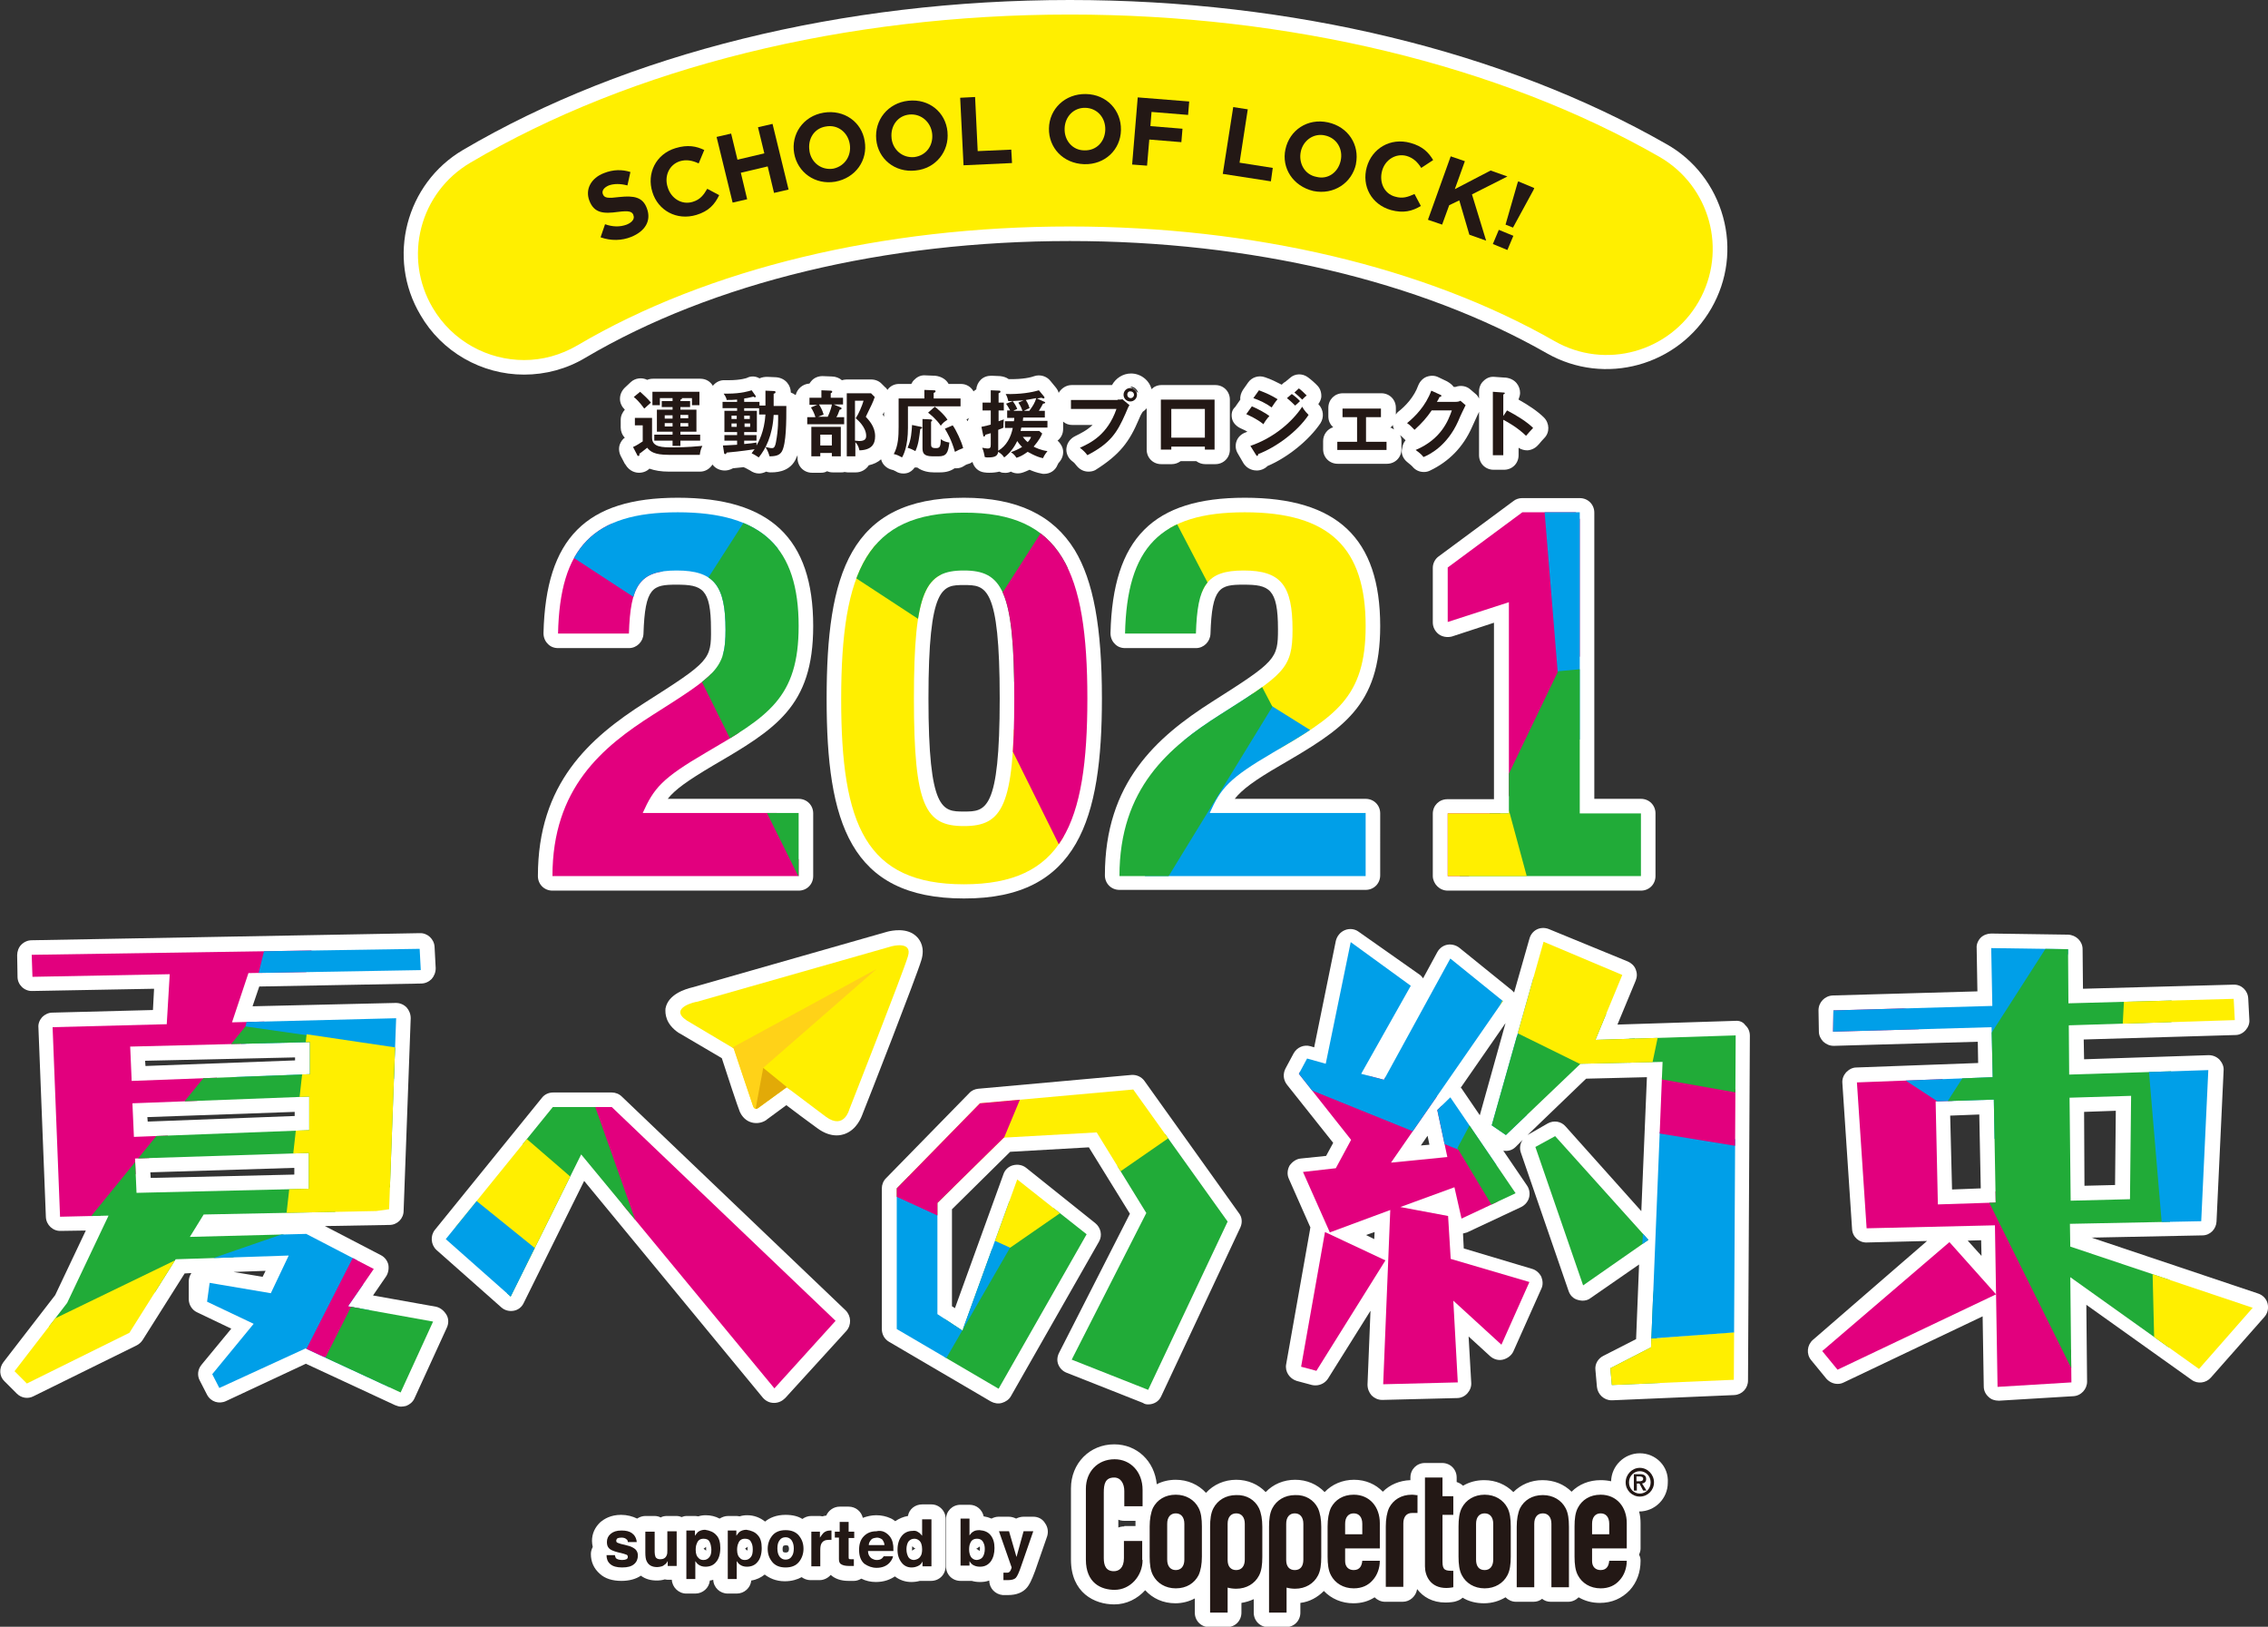
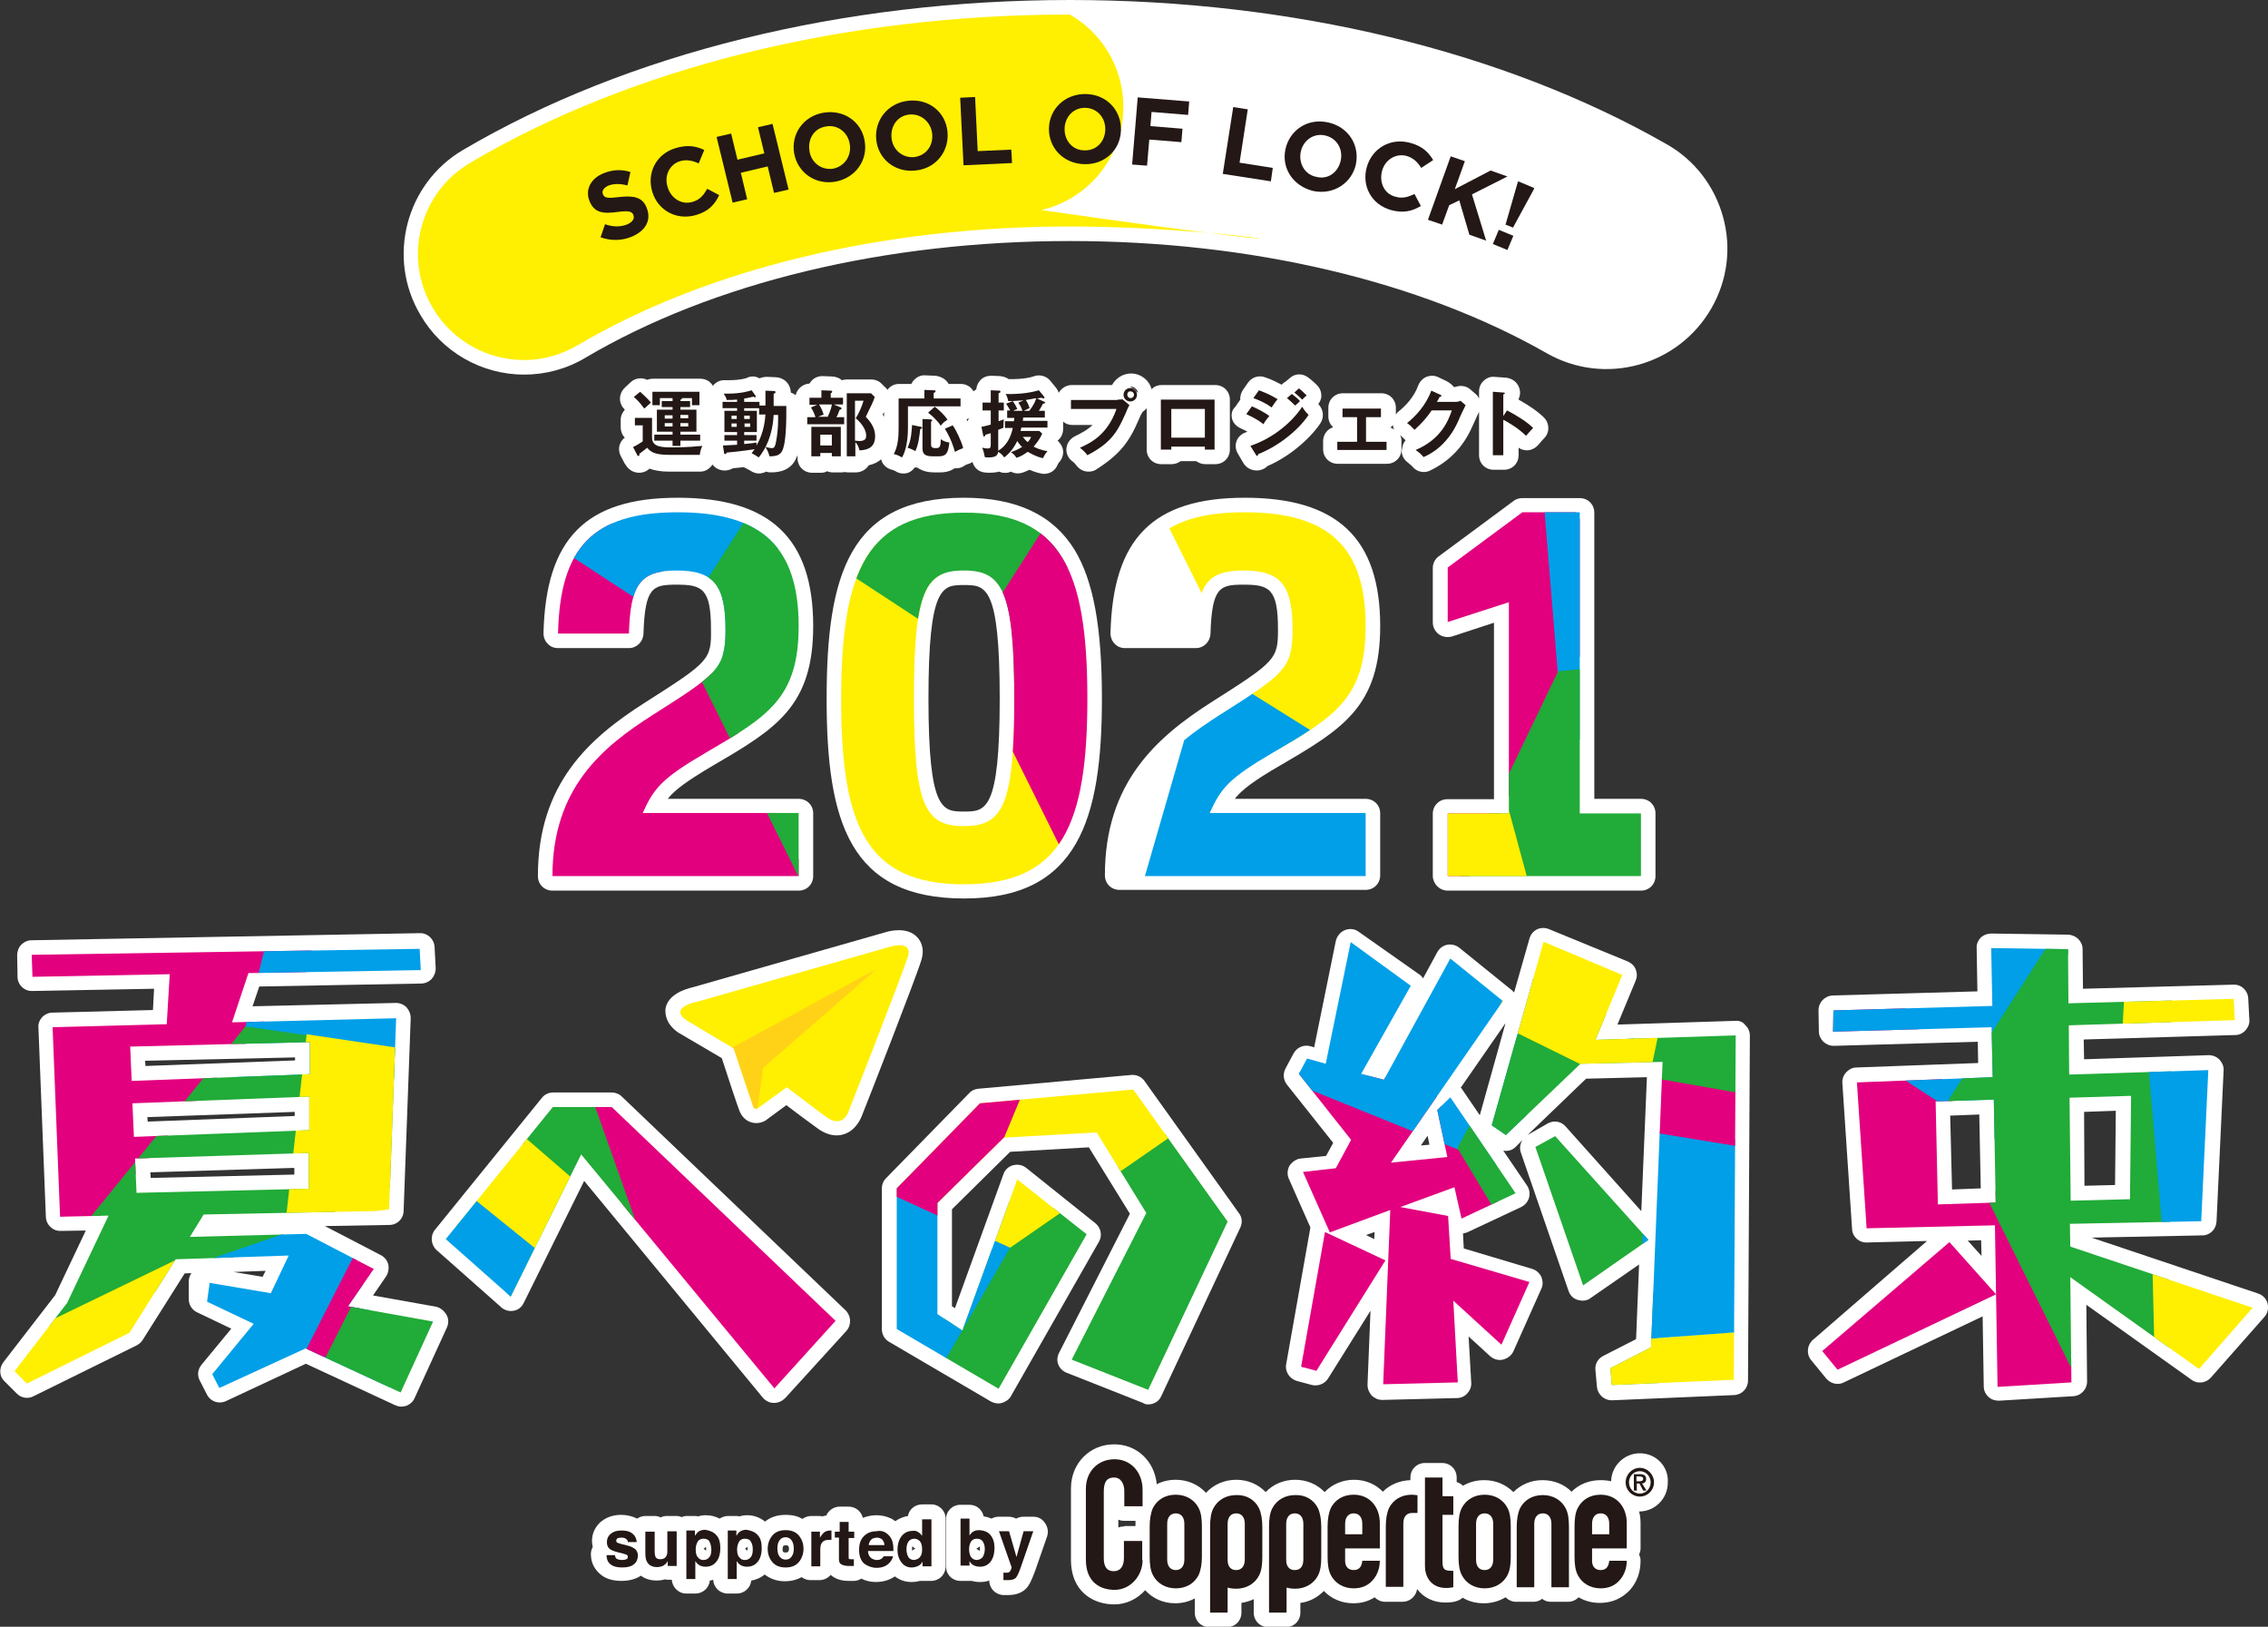
<svg xmlns="http://www.w3.org/2000/svg" xmlns:xlink="http://www.w3.org/1999/xlink" version="1.1" x="0px" y="0px" viewBox="0 0 608 436" style="enable-background:new 0 0 608 436;" xml:space="preserve">
  <rect x="0" y="0" width="608" height="436" fill="#333333" stroke="none" />
  <style type="text/css">
	.st0{display:none;}
	.st1{display:inline;fill:#235EAC;}
	.st2{fill:#FFFFFF;}
	.st3{clip-path:url(#SVGID_2_);}
	.st4{fill:#E2007E;}
	.st5{fill:#009FE8;}
	.st6{fill:#21AB38;}
	.st7{fill:#FFEF00;}
	.st8{clip-path:url(#SVGID_4_);}
	.st9{clip-path:url(#SVGID_6_);}
	.st10{clip-path:url(#SVGID_8_);}
	.st11{clip-path:url(#SVGID_10_);}
	.st12{clip-path:url(#SVGID_12_);}
	.st13{clip-path:url(#SVGID_14_);}
	.st14{clip-path:url(#SVGID_16_);}
	.st15{clip-path:url(#SVGID_18_);}
	.st16{fill:#231815;}
	.st17{clip-path:url(#SVGID_20_);fill:#FFD218;}
	.st18{clip-path:url(#SVGID_20_);fill:#E2AA08;}
</style>
  <g id="レイヤー_2" class="st0">
    <rect x="3.7" class="st1" width="751.1" height="595.3" />
  </g>
  <g id="レイヤー_1">
    <g>
      <g>
        <path class="st2" d="M116.8,350.2l-16.8-3l3.5-5.1c0.6-0.9,0.8-2.1,0.6-3.2c-0.3-1.1-1-2-2-2.5l-15-7.8l17.3-0.3     c2.1,0,3.8-1.7,3.8-3.8l1.9-51.6c0-1.1-0.4-2.1-1.1-2.9c-0.8-0.8-1.8-1.2-2.9-1.2l-38.4,0.9l1.8-5.3l43.4-0.8     c1.1,0,2.1-0.5,2.8-1.2c0.7-0.8,1.1-1.8,1.1-2.9l-0.3-5.7c-0.1-2.1-1.9-3.8-4-3.7L8.5,252c-1,0-2,0.4-2.8,1.2     c-0.7,0.7-1.1,1.8-1.1,2.8l0.1,5.8c0,2.1,1.8,3.9,4,3.8l32.6-0.6l-0.3,5.7l-27,0.7c-1,0-2,0.5-2.7,1.2c-0.7,0.8-1.1,1.8-1,2.8     l2,50.8c0.1,2.1,1.9,3.8,4,3.7l6.7-0.1l-8.2,17.3l-13.9,18c-1.2,1.6-1.1,3.8,0.3,5.1l3.3,3.3c1.2,1.2,3,1.5,4.5,0.7l27.6-13.6     c0.6-0.3,1.2-0.8,1.6-1.4l11.3-17.9l1.8-0.1c-0.4,0.6-0.7,1.4-0.7,2.2v4.8c0,1.5,0.9,2.9,2.2,3.5l9.2,4.4l-8,9.7     c-1,1.2-1.2,2.9-0.4,4.3l1.9,3.7c1,1.9,3.2,2.6,5.1,1.7l21.4-10l23.9,11.1c0.5,0.2,1.1,0.4,1.6,0.4c0.5,0,0.9-0.1,1.4-0.2     c1-0.4,1.8-1.1,2.2-2l8.7-19c0.5-1.1,0.5-2.4-0.1-3.4C119,351.2,117.9,350.4,116.8,350.2z M62.6,340.9l8.6-0.3l-0.8,1.6     L62.6,340.9z M78.9,313v1.8l-38.5,0.9l-0.1-1.5L78.9,313z M79,298v1.1l-39.4,1.5l-0.1-1.2L79,298z M38.9,284.3l40.2-0.9v0.8     L39,285.7L38.9,284.3z" />
        <path class="st2" d="M207.5,376C207.5,376,207.5,376,207.5,376c1.2,0,2.2-0.5,3-1.3l16.4-18c1.4-1.6,1.3-4-0.2-5.5l-60-57.3     c-0.7-0.7-1.7-1.1-2.7-1.1h-15.7c-1.2,0-2.3,0.5-3,1.4l-28.7,35.4c-1.3,1.6-1.1,4,0.4,5.4l17.4,15.4c0.9,0.8,2.1,1.1,3.3,0.9     c1.2-0.2,2.2-1,2.7-2.1l16.2-32.7l47.9,58.1C205.3,375.5,206.3,376,207.5,376z" />
        <path class="st2" d="M307.8,376.4c1.5,0,2.9-0.8,3.5-2.2l21.2-45.2c0.6-1.3,0.5-2.8-0.4-3.9l-25.3-35.4c-0.8-1.1-2.1-1.7-3.5-1.6     l-41.1,3.7c-0.9,0.1-1.8,0.5-2.4,1.2l-22.3,22.8c-0.7,0.7-1.1,1.7-1.1,2.7v37.7c0,1.4,0.7,2.7,1.9,3.4l27.3,16     c0.9,0.5,2,0.7,3,0.4c1-0.3,1.9-0.9,2.4-1.8l23.6-41.4c1-1.7,0.5-3.8-1-5L275.1,313c-1-0.8-2.3-1-3.5-0.7     c-1.2,0.3-2.2,1.2-2.6,2.4l-13,35.9l-0.8-0.5v-26l15.6-15.4l21.1-1.2l11,17.8l-19,37.3c-0.5,1-0.6,2.1-0.2,3.1     c0.4,1,1.2,1.8,2.2,2.2l20.5,8.1C306.8,376.3,307.3,376.4,307.8,376.4z" />
        <path class="st2" d="M465.2,273.6l-31.6,1l4.9-11.8c0.4-1,0.4-2,0-3c-0.4-1-1.2-1.7-2.1-2.1l-21.2-8.7c-1-0.4-2.2-0.4-3.2,0.1     c-1,0.5-1.7,1.4-2,2.5l-4.1,14.4c-0.2-0.2-0.4-0.4-0.6-0.6l-14.1-11.4c-0.9-0.7-2.1-1-3.2-0.8c-1.1,0.2-2.1,0.9-2.7,2l-3.8,7     c-0.3-0.4-0.6-0.8-1.1-1.1l-16.2-11.4c-1.1-0.8-2.5-0.9-3.7-0.4c-1.2,0.5-2.1,1.6-2.4,2.9l-5.8,28.5l-1-0.3     c-1.8-0.5-3.6,0.3-4.5,1.9l-2.2,4.1c-0.7,1.4-0.6,3,0.4,4.3l12.4,15.6l-1.9,3.5l-6.8,0.7c-1.2,0.1-2.3,0.9-3,1.9     c-0.6,1.1-0.7,2.4-0.2,3.5l5.8,13.1c-0.1,0.2-0.1,0.3-0.1,0.5l-6.4,36.1c-0.4,2,0.9,3.9,2.8,4.5l4.1,1.1c0.3,0.1,0.7,0.1,1,0.1     c1.3,0,2.6-0.7,3.3-1.8l11.4-18.2l-0.8,19.8c0,1.1,0.4,2.1,1.1,2.9c0.7,0.7,1.7,1.2,2.8,1.2c0,0,0.1,0,0.1,0l20-0.5     c1.1,0,2.1-0.5,2.8-1.3c0.7-0.8,1.1-1.8,1-2.9l-0.7-12.3l5.8,5.3c0.9,0.8,2.2,1.2,3.4,0.9c1.2-0.3,2.3-1.1,2.8-2.2l7.5-16.8     c0.5-1,0.4-2.2,0-3.2c-0.5-1-1.4-1.8-2.4-2.1l-18.4-5.5l-0.2-4c0.4-0.1,0.8-0.2,1.1-0.3l14.5-6.8c1-0.5,1.8-1.4,2.1-2.5     c0.3-1.1,0.1-2.3-0.5-3.2l-6.4-9.4c1.2,0.2,2.4-0.1,3.3-1l1.9-1.9c-0.7,1-0.9,2.2-0.5,3.4l12.8,37.1c0.4,1.2,1.3,2.1,2.5,2.4     c0.4,0.1,0.8,0.2,1.2,0.2c0.8,0,1.6-0.2,2.2-0.7l13-9l-0.8,20l-8.8,4.5c-1.4,0.7-2.3,2.2-2.1,3.8l0.4,4.5c0.2,2,1.9,3.6,3.9,3.6     c0.1,0,0.1,0,0.2,0l32.7-1.4c2.1-0.1,3.7-1.8,3.7-3.9l0.5-92.4c0-1.1-0.4-2.1-1.2-2.8C467.3,273.9,466.3,273.5,465.2,273.6z      M380.9,307l1.8-2.6l0.5,2.4L380.9,307z M366.2,331l2.3-0.8l-0.1,1.9L366.2,331z M392,292c-0.1-0.2-0.2-0.3-0.4-0.5l12-17.3     l-6.9,24.7L392,292z M409.5,304.2l15.7-15.1l16.3-0.4l-1.5,35.9l-20.3-22.7c-1.2-1.4-3.2-1.7-4.8-0.8L409.5,304.2     C409.6,304.1,409.6,304.1,409.5,304.2z" />
        <path class="st2" d="M607.9,349.4c-0.3-1.3-1.3-2.3-2.5-2.7l-44.7-15l29.7-0.6c2.1,0,3.7-1.7,3.8-3.7l1.9-40.5     c0.1-1.1-0.4-2.1-1.1-2.9c-0.8-0.8-1.8-1.2-2.9-1.2l-33.4,1.1l-0.1-5.3l40.7-1.2c1,0,2-0.5,2.7-1.3c0.7-0.8,1.1-1.8,1-2.8     l-0.3-5.7c-0.1-2.1-1.8-3.8-4-3.7l-40.3,1.1l-0.1-10.6c0-2.1-1.7-3.8-3.9-3.9l-20.6-0.3c-1,0-2.1,0.4-2.8,1.1s-1.2,1.8-1.1,2.8     l0.2,11.6l-38.8,1.1c-2.1,0.1-3.8,1.8-3.8,4l0.1,5.7c0,1,0.5,2,1.2,2.7c0.8,0.7,1.7,1.1,2.8,1.1l38.6-1.1l0.1,5.7l-32.6,1.2     c-1.1,0-2,0.5-2.8,1.3c-0.7,0.8-1.1,1.8-1,2.9l2.6,39.1c0.1,2.1,1.9,3.7,4,3.6l16.1-0.4L486,359.1c-1.6,1.4-1.8,3.8-0.5,5.4     l4.1,5c0.8,0.9,1.9,1.4,3,1.4c0.6,0,1.1-0.1,1.7-0.4l37.2-17.7l0.3,18.8c0,1.1,0.5,2.1,1.3,2.8c0.7,0.7,1.7,1,2.7,1     c0.1,0,0.2,0,0.2,0l19.8-1.2c2.1-0.1,3.7-1.9,3.7-3.9l-0.2-20.6l28.2,20.1c1.6,1.2,3.9,0.9,5.2-0.6L607,353     C607.9,352,608.2,350.7,607.9,349.4z M558.7,298l8.5-0.3l-0.2,19.9l-8.2,0.2L558.7,298z M531,318.5l-7.7,0.3l-0.5-19.8l7.8-0.3     L531,318.5z M531.1,332.4l0.1,4.2l-3.7-4.1L531.1,332.4z" />
        <path class="st2" d="M172.9,188.3C172.9,188.3,172.9,188.3,172.9,188.3c-14.9,9.5-28.7,21.7-28.7,46.5c0,2.2,1.7,3.9,3.9,3.9h66     c2.2,0,3.9-1.7,3.9-3.9V218c0-2.2-1.7-3.9-3.9-3.9H179c2-2.5,5.2-4.8,12.1-8.9c16.8-9.8,26.9-15.8,26.9-37.4     c0-23.5-11.5-34.4-36.3-34.4c-24.6,0-35.4,10.9-36,36.3c0,1.1,0.4,2.1,1.1,2.8c0.7,0.8,1.7,1.2,2.8,1.2h19c2.1,0,3.8-1.7,3.9-3.8     c0.4-12.6,2.5-13.2,8.9-13.2c6.8,0,9.2,1,9.2,11.9C190.7,176.8,190.2,177.3,172.9,188.3z" />
        <path class="st2" d="M295.4,187.2c0-19.2-2.3-31.5-7.3-39.8c-5.8-9.4-15.5-14-29.7-14c-30.7,0-36.8,20.6-36.8,53.9     c0,33,6.2,53.5,36.8,53.5C289.1,240.9,295.4,219.4,295.4,187.2z M248.9,187.2c0-30.4,3.8-30.4,9.5-30.4c5.8,0,9.6,0,9.6,30.4     c0,30.3-3.8,30.3-9.6,30.3C252.7,217.5,248.9,217.5,248.9,187.2z" />
        <path class="st2" d="M343.1,205.2c16.8-9.8,26.9-15.8,26.9-37.4c0-23.5-11.5-34.4-36.3-34.4c-24.6,0-35.4,10.9-36,36.3     c0,1.1,0.4,2.1,1.1,2.8c0.7,0.8,1.7,1.2,2.8,1.2h19c2.1,0,3.8-1.7,3.9-3.8c0.4-12.6,2.5-13.2,8.9-13.2c6.8,0,9.2,1,9.2,11.9     c0,8-0.5,8.6-17.7,19.5c-14.9,9.5-28.7,21.7-28.7,46.5c0,2.2,1.7,3.9,3.9,3.9h66c2.2,0,3.9-1.7,3.9-3.9V218     c0-2.2-1.7-3.9-3.9-3.9H331C333,211.6,336.2,209.2,343.1,205.2z" />
        <path class="st2" d="M388.1,238.7h51.8c2.2,0,3.9-1.7,3.9-3.9V218c0-2.2-1.7-3.9-3.9-3.9h-12.5v-76.7c0-2.2-1.7-3.9-3.9-3.9H408     c-0.8,0-1.7,0.3-2.3,0.8l-20,14.8c-1,0.7-1.6,1.9-1.6,3.1v14.6c0,1.3,0.6,2.4,1.6,3.2c1,0.7,2.3,0.9,3.5,0.6l11.3-3.7v47.3h-12.5     c-2.2,0-3.9,1.7-3.9,3.9v16.8C384.2,236.9,385.9,238.7,388.1,238.7z" />
        <path class="st2" d="M305.3,112.4c0.3-0.7,0.6-1.4,0.7-1.5c0.1-0.1,0.2-0.3,0.3-0.5c0.4-0.3,0.8-0.6,1.1-1v11.1     c0,2.2,1.7,3.9,3.9,3.9h2.8c0.9,0,1.7-0.3,2.4-0.8h4.2c0.7,0.5,1.5,0.8,2.4,0.8h2.7c2.2,0,3.9-1.7,3.9-3.9v-13.4     c0-2.2-1.7-3.9-3.9-3.9h-14.4c-1.1,0-2,0.4-2.7,1.1c-0.6-2.4-2.9-4.2-5.5-4.2c-2.2,0-4.1,1.3-5.1,3.1h-10.8     c-1.5,0-2.8,0.9-3.5,2.1c-0.1-0.5-0.4-1-0.8-1.5l-1.4-1.7c-1-1.3-2.8-1.8-4.3-1.3c-0.8,0.3-3,0.9-6.9,0.8     c-0.7-0.5-1.5-0.7-2.3-0.8l-2.3-0.1c-1.1,0-2.1,0.3-2.9,1.1c-0.7,0.7-1.1,1.6-1.2,2.6c-0.3,0.1-0.5,0.3-0.7,0.5     c-0.7-1.2-1.9-2-3.4-2h-3.3c-0.6-1.1-1.8-2-3.6-2.2c0,0-0.1,0-0.1,0l-2.5-0.1c-1.1-0.1-2.1,0.3-2.9,1.1c-0.4,0.3-0.7,0.8-0.9,1.2     h-3.3c-1.3,0-2.4,0.6-3.1,1.6c-0.2-0.3-0.3-0.5-0.6-0.7l-1-1c-0.7-0.7-1.7-1.1-2.8-1.1h-6.5c-0.5,0-0.9,0.1-1.3,0.2     c-0.7-0.6-1.7-1-2.7-1l-2.5-0.1c-1.1,0-2.1,0.4-2.8,1.1c-0.3,0.3-0.5,0.6-0.7,0.9c-1.8,0.1-3.3,1.4-3.7,3.1     c-0.4-0.3-0.8-0.5-1.3-0.7c0-1.8-1.3-3.9-4-4.1c0,0-0.1,0-0.1,0l-2.2-0.1c-0.7,0-1.4,0.1-2.1,0.4c-1-0.6-2.3-0.7-3.4-0.1     c0,0-1.6,0.6-4.9,0.6c-0.3,0-0.5,0-0.8,0l-0.1,0c-1.3-0.1-2.5,0.5-3.3,1.5c-0.7-1.2-1.9-1.9-3.4-1.9h-12.6     c-0.6,0-1.1,0.1-1.6,0.3c-1.4-0.7-3.2-0.5-4.4,0.6l-1.6,1.5c-0.8,0.8-1.3,1.8-1.3,3c0,1.1,0.5,2.1,1.3,2.9     c-0.6,0.7-1.1,1.6-1.1,2.7v2.1c0,1,0.4,2,1.1,2.7c-0.6,0.4-1,1-1.3,1.7c-0.4,1-0.3,2.2,0.2,3.2l1.1,2.1c0,0,0.1,0.1,0.1,0.1     c1.2,2.1,3,2.3,3.7,2.3c1.1,0,2.1-0.4,2.8-1.1c1.4,0.5,3.1,0.8,5.2,0.8h8.4c1.4,0,2.6-0.8,3.3-1.9c0.8,1.1,2.1,1.6,3.3,1.6     c0.5,0,1.3-0.1,2.2-0.6c0.8-0.1,1.8-0.2,2.9-0.3c0.1,0.1,0.3,0.2,0.4,0.2c0.4,0.2,0.9,0.5,1.3,0.7c0.7,0.5,1.5,0.8,2.4,0.8     c0.6,0,1.3-0.2,1.9-0.5c0.3,0.1,0.7,0.2,1,0.2c1.2,0,5,0.1,6.8-3.3c0.2-0.4,0.4-0.9,0.6-1.3v0.8c0,2.2,1.7,3.9,3.9,3.9h2.4     c0.6,0,1.1-0.1,1.6-0.4c0.5,0.2,1,0.3,1.5,0.3h2.4c0.3,0,0.5,0,0.8-0.1c0.2,0,0.5,0.1,0.8,0.1h2.3c1.4,0,2.7-0.8,3.4-1.9     c1.3-0.3,2.4-0.8,3.3-1.6c0.1,0.2,0.1,0.4,0.2,0.6c0.5,1.1,1.5,1.9,2.7,2.2c0.2,0,0.4,0.1,1,0.4c0.6,0.4,1.3,0.6,2,0.6     c0.3,0,0.7,0,1-0.1c0.9-0.2,1.6-0.8,2.1-1.5c0.2,0,0.3,0,0.5,0c0.1,0,0.1,0,0.2,0c1.5,1.1,3.3,1.3,4.4,1.3h1.7     c1.7,0,2.9-0.4,3.9-1.1c0.2,0,0.3,0,0.5,0c0.7,0,1.4-0.2,2-0.6c0.6-0.4,0.9-0.5,1.3-0.6c0.4-0.1,0.7-0.3,1-0.5     c0.4,1.5,1.6,2.6,3.1,2.8c0.6,0.1,1,0.1,1.4,0.1c1,0,1.9-0.1,2.7-0.3c0.4,0.2,0.7,0.3,1.1,0.3c0.7,0.1,1.4,0,2-0.3     c0.9,0.5,2,0.6,3,0.3c0.7-0.2,1.3-0.5,2-0.8c0.9,0.4,2,0.8,3.1,1c0.3,0.1,0.5,0.1,0.8,0.1c1.6,0,3-0.9,3.6-2.4     c0.1-0.3,0.3-0.6,0.6-0.9c0.9-1.1,1.2-2.7,0.6-4c-0.3-0.6-0.7-1.2-1.2-1.6c0.9-0.7,1.5-1.8,1.5-3.1v-1.8c0-0.1,0-0.1,0-0.2     c0.7,0.6,1.5,0.9,2.5,0.9h5.4c-1.6,1.5-3.3,2.3-4.7,3c-1.2,0.6-2.1,1.7-2.3,3.1c-0.2,1.3,0.4,2.7,1.4,3.5c0.7,0.5,1,0.9,1.3,1.3     c0.8,1,1.9,1.6,3.2,1.6c0.6,0,1.2-0.1,1.8-0.4C300.3,121.8,302.8,118.3,305.3,112.4z M237,110.4v1.3c-0.1-0.2-0.2-0.4-0.4-0.6     C236.8,110.9,236.9,110.6,237,110.4z M259.4,112.9c-0.1-0.2-0.2-0.3-0.3-0.5c0.3-0.1,0.5-0.3,0.7-0.4c0,0,0,0.1-0.1,0.1     C259.6,112.4,259.5,112.6,259.4,112.9z M305.1,105.3l-0.5-0.4c-0.2-0.4-0.6-0.8-1.1-0.9l-0.1-0.1c-0.1-0.1-0.3-0.2-0.4-0.3     c0,0,0,0,0,0C304.1,103.6,304.9,104.4,305.1,105.3z" />
        <path class="st2" d="M330.3,112.3c0.3,1.1,1.2,2,2.3,2.5c0.7,0.3,1.3,0.6,1.8,0.9c-0.2,0.1-0.3,0.1-0.5,0.2     c-1.1,0.4-2,1.2-2.4,2.3c-0.4,1.1-0.3,2.3,0.3,3.3l1.4,2.4c1.1,2,3,2.2,3.7,2.2c1,0,2.1-0.4,2.9-1.2c5.4-2.3,11.1-6.9,14.2-11.5     c1-1.6,0.8-3.6-0.5-5c0,0-0.1-0.1-0.1-0.1c0.4-0.5,0.7-1.2,0.8-1.8c0.1-1.1-0.2-2.2-0.9-3c-0.7-0.8-2-1.9-2.7-2.4     c-1.5-1.1-3.5-1-4.8,0.2l-1.2,1c-0.2,0.1-0.5,0.3-0.7,0.5l-0.3,0.3c-1.4-0.7-2.7-1.4-4.5-2c-1.7-0.6-3.5,0-4.5,1.4l-1.4,2     c-0.5,0.8-0.8,1.7-0.7,2.6l-1.4,2C330.2,109.9,330,111.1,330.3,112.3z" />
        <path class="st2" d="M377.2,123.8c1,0.8,1.2,1,1.4,1.2c0.8,1,1.9,1.5,3.1,1.5c0.6,0,1.1-0.1,1.7-0.4c5-2.4,8.8-6.2,11.2-11.6     c1.4-3,1.7-3.8,1.8-3.9c0-0.1,0.1-0.2,0.1-0.2v11.6c0,2.2,1.7,3.9,3.9,3.9h2.8c2.2,0,3.9-1.7,3.9-3.9V120     c0.7,0.5,1.6,0.7,2.4,0.7c1.1-0.1,2.1-0.6,2.8-1.4l0.2-0.2c0.7-0.8,0.9-1.1,1.5-1.7c1.5-1.5,1.4-4-0.1-5.5     c-1.6-1.6-4.1-3.3-6.8-4.8V107c0.2-0.5,0.4-1.1,0.4-1.7c0-1.8-1.2-3.8-3.9-4.1c-0.1,0-0.1,0-0.2,0l-2.8-0.2     c-1.1-0.1-2.1,0.3-2.9,1.1c-0.8,0.7-1.2,1.8-1.2,2.8v1.9c-0.2-0.4-0.5-0.9-0.9-1.2l-1.4-1.2c-1.1-1-2.7-1.2-4-0.7h-0.5     c-0.4-0.6-1.1-1.1-1.8-1.5l-2.3-1.1c-1-0.5-2.1-0.5-3.2-0.1c-1,0.4-1.8,1.3-2.2,2.3c-1.1,3.1-3.5,5.6-5.3,7     c-0.3,0.2-0.5,0.5-0.7,0.8v-1.8c0-2.2-1.7-3.9-3.9-3.9h-10.3c-2.2,0-3.9,1.7-3.9,3.9v2.3c0,1.2,0.5,2.2,1.3,2.9     c-1.6,0.5-2.7,2-2.7,3.7v2.2c0,2.2,1.7,3.9,3.9,3.9h13.2c2.2,0,3.9-1.7,3.9-3.9v-2.2c0-0.6-0.1-1.1-0.4-1.6     c0.4,0.3,0.5,0.4,1.3,1.2c0.1,0.1,0.1,0.1,0.2,0.2c-0.5,0.6-0.8,1.3-0.9,2.1C375.5,121.5,376.1,122.9,377.2,123.8z M373.4,113.9     c0,0.4,0.2,0.8,0.3,1.2c-0.3-0.2-0.6-0.4-1-0.5C373,114.4,373.2,114.2,373.4,113.9z" />
        <path class="st2" d="M181.9,276.8c0.1,0,0.1,0.1,0.2,0.1l11.4,6.7c1.4,4.4,4.4,13.4,4.8,14.3c0.6,1.4,1.7,2.5,3.1,2.9     c1.3,0.4,2.8,0.2,4-0.6c0,0,0.1-0.1,0.1-0.1l5.3-3.9c2.1,1.6,5.3,4,8.2,6.1c2,1.5,3.8,2,5.3,2c0.9,0,1.6-0.2,2.2-0.4     c3.2-1.2,4.4-4.4,4.8-5.5c1.3-3.2,14.4-36.7,15.7-41.1c1-3.3-0.3-5.3-1.2-6.2c-2.5-2.6-6.7-1.7-7.9-1.4l-52.2,14.9     c-2.1,0.5-6.6,1.9-7.3,5.7C178.3,271.7,178.4,274.4,181.9,276.8z" />
        <path class="st2" d="M249.7,403.2h-2.5c-1.9,0-3.5,1.3-3.8,3.1c-1.2,0.2-2.4,0.7-3.4,1.4c-0.4-0.3-0.8-0.6-1.3-0.8     c-1.1-0.5-2.4-0.8-3.8-0.8c-1.3,0-2.5,0.3-3.6,0.7c-0.4-1.7-1.9-3-3.8-3h-2.4c-1.6,0-3,1-3.6,2.4c-0.3,0-0.7,0.1-1,0.2     c-0.2,0-0.5-0.1-0.7-0.1h-2.3c-0.9,0-1.7,0.3-2.4,0.8c-1.1-0.7-2.6-1.1-4.5-1.1c-2.5,0-4.3,0.8-5.5,1.8c-1.4-1.1-3-1.7-4.8-1.7     c-0.7,0-1.4,0.1-2,0.3c-0.2,0-0.5-0.1-0.8-0.1h-2.3c-0.9,0-1.6,0.3-2.3,0.7c-1.1-0.6-2.4-0.9-3.7-0.9c-0.7,0-1.4,0.1-2,0.3     c-0.2,0-0.5-0.1-0.8-0.1h-2.3c-0.5,0-0.9,0.1-1.4,0.3c-0.4-0.2-0.9-0.3-1.4-0.3h-2.5c-0.6,0-1.2,0.1-1.7,0.4     c-0.5-0.3-1.1-0.4-1.7-0.4H173c-0.8,0-1.6,0.3-2.2,0.7c-1.2-0.6-2.7-1-4.3-1c-2.8,0-4.5,1.1-5.5,1.9c-1.5,1.4-2.3,3.1-2.3,5.1     c0,0.6,0.1,1.1,0.2,1.6c-0.3,0.6-0.5,1.2-0.5,1.9c0,2.1,0.8,3.9,2.4,5.3c1.4,1.3,3.4,1.9,5.8,1.9c2.1,0,3.9-0.5,5.2-1.4     c1.2,0.9,2.6,1.3,4.3,1.3c0.7,0,1.5-0.1,2.1-0.3c0.2,0,0.5,0.1,0.7,0.1h1.2c0.1,2,1.8,3.7,3.9,3.7h2.4c2,0,3.7-1.5,3.9-3.5     c0.3,0,0.6-0.1,0.9-0.2c0.1,2.1,1.8,3.7,3.9,3.7h2.4c2,0,3.7-1.5,3.9-3.5c1.4-0.2,2.6-0.8,3.6-1.6c1.2,0.9,2.9,1.8,5.4,1.8     c1.9,0,3.4-0.5,4.5-1.1c0.7,0.5,1.5,0.8,2.4,0.8h2.4c1.2,0,2.3-0.6,3-1.4c1.1,1,2.7,1.6,4.7,1.6c0.1,0,0.3,0,0.4,0l1.2,0     c0.7,0,1.4-0.3,1.9-0.6c1.2,0.6,2.5,0.9,3.9,0.9c2.3,0,3.9-0.7,5.1-1.5c1.3,1,2.8,1.5,4.4,1.5c0.8,0,1.6-0.1,2.3-0.3     c0.2,0,0.4,0,0.6,0h2.4c2.2,0,3.9-1.7,3.9-3.9v-12.6C253.6,405,251.8,403.2,249.7,403.2z M245.4,415c-0.3,0.2-0.6,0.4-0.9,0.6     c0-0.1,0-0.3,0-0.4c0-0.3,0-0.6,0.1-0.8C244.8,414.7,245.1,414.9,245.4,415z M209.8,415.4l0.9,0.7c-0.2,0-0.5,0-0.8-0.2     C209.9,415.8,209.8,415.6,209.8,415.4z M209.8,415.4c0-0.1,0-0.2,0-0.3c0-0.4,0.1-0.6,0.2-0.8c0.5-0.2,0.9-0.2,1.3,0     c0.1,0.2,0.2,0.4,0.2,0.8c0,0.4-0.1,0.6-0.2,0.8c-0.2,0.1-0.4,0.2-0.6,0.2L209.8,415.4z M200.4,414.9c0,0.3,0,0.5,0,0.7     c-0.2-0.2-0.5-0.4-0.7-0.5c0.3-0.2,0.5-0.4,0.8-0.6C200.4,414.6,200.4,414.8,200.4,414.9z M189.3,414.9c0,0.3,0,0.5,0,0.7     c-0.2-0.2-0.5-0.4-0.7-0.5c0.3-0.2,0.5-0.4,0.8-0.6C189.2,414.6,189.3,414.8,189.3,414.9z" />
        <path class="st2" d="M277,406.5h-2.6c-0.7,0-1.4,0.2-2,0.5c-0.6-0.3-1.3-0.5-2-0.5h-2.7c-0.7,0-1.3,0.2-1.9,0.5     c-0.7-0.3-1.4-0.5-2.1-0.6c-0.4-1.8-1.9-3.1-3.8-3.1h-2.4c-2.2,0-3.9,1.7-3.9,3.9v12.6c0,2.2,1.7,3.9,3.9,3.9h2.4     c0.2,0,0.4,0,0.6,0c0.7,0.2,1.4,0.3,2.2,0.3c0.9,0,1.7-0.1,2.5-0.4c0,2.1,1.6,3.7,3.6,3.9c0.3,0,0.6,0,0.8,0l0.6,0     c2.3,0,4-0.7,5.1-2c0.6-0.7,1.2-1.8,2.2-4.5l3.2-9.2c0.4-1.2,0.2-2.5-0.5-3.5C279.5,407.1,278.3,406.5,277,406.5z M262.7,414.9     c0,0.2,0,0.5-0.1,0.8c-0.3-0.3-0.6-0.5-0.9-0.6c0.3-0.2,0.7-0.4,0.9-0.6C262.7,414.6,262.7,414.7,262.7,414.9z" />
        <path class="st2" d="M140.5,100.4c5.7,0,11.4-1.5,16.4-4.5c34.2-20.2,80.4-31.3,129.9-31.3c48.5,0,93.9,10.7,127.9,30.1     c15.5,8.8,35.2,3.4,44.1-12.1c4.3-7.5,5.4-16.2,3.1-24.5c-2.3-8.3-7.7-15.3-15.2-19.5C403.1,13.7,346.3,0,286.8,0     c-60.9,0-118.7,14.3-162.7,40.2c-15.3,9-20.5,28.9-11.4,44.2C118.4,94.3,129.1,100.4,140.5,100.4z" />
        <path class="st2" d="M439.6,389.5c-4.2,0-7.6,3.4-7.7,7.5c-0.9-0.2-1.8-0.3-2.8-0.3c-3.1,0-5.8,1.1-7.8,3.1c-2-2-4.7-3.1-7.8-3.1     c-3.1,0-5.8,1.2-7.8,3.2c-2-2-4.7-3.2-7.8-3.2c-2.1,0-4,0.5-5.7,1.5c-0.5-0.5-1.1-0.8-1.7-1V396c0-2.2-1.7-3.9-3.9-3.9H382     c-2.2,0-3.9,1.7-3.9,3.9v0.7c-2.9,0.1-5.5,1.2-7.4,3.1c-1.9-2-4.6-3.2-7.7-3.2c-3.1,0-5.9,1.2-7.9,3.3c-2-2.1-4.8-3.3-7.9-3.3     c-3.1,0-5.9,1.2-7.9,3.3c-2-2.1-4.8-3.3-7.9-3.3c-3.2,0-6.1,1.3-8.1,3.5c-2-2.2-4.9-3.5-8.1-3.5c-1.8,0-3.6,0.4-5.1,1.2     c-0.6-6.2-5.3-10.7-11.4-10.7c-6.6,0-11.6,5.1-11.6,11.8V418c0,8.9,6.3,12,11.6,12c3.3,0,6.2-1.5,8.3-3.8c2,2.2,4.8,3.5,8.1,3.5     c1.9,0,3.7-0.5,5.2-1.3v3.8c0,2.2,1.7,3.9,3.9,3.9h4.7c2.2,0,3.9-1.7,3.9-3.9v-2.6c1.2-0.2,2.2-0.5,3.3-1v3.6     c0,2.2,1.7,3.9,3.9,3.9h4.7c2.2,0,3.9-1.7,3.9-3.9v-2.6c2.5-0.3,4.6-1.5,6.3-3.2c2,2.1,4.8,3.3,7.9,3.3c2.1,0,4-0.5,5.7-1.6     c0.7,0.7,1.7,1.2,2.8,1.2h4.7c2,0,3.6-1.5,3.9-3.4c1.6,2.1,4.1,3.6,7.6,3.6c1.3,0,2.5-0.2,2.7-0.3c0.7-0.2,1.4-0.5,1.9-1     c1.6,1,3.6,1.5,5.7,1.5c2.2,0,4.1-0.6,5.8-1.6c0.7,0.7,1.7,1.2,2.8,1.2h4.7c0.9,0,1.7-0.3,2.3-0.8c0.6,0.5,1.4,0.8,2.3,0.8h4.7     c1.1,0,2.1-0.5,2.8-1.2c1.7,1,3.6,1.5,5.7,1.5c3.2,0,5.9-1.2,8-3.4c1.9-2.1,2.9-4.8,2.9-7.9c0-0.6-0.1-1.1-0.4-1.6     c0.2-0.5,0.4-1.1,0.4-1.6v-6.8c0-1.1-0.1-2.2-0.4-3.2c0,0,0,0,0,0c4.3,0,7.7-3.5,7.7-7.7C447.4,393,443.9,389.5,439.6,389.5z      M301.4,409.1c-0.6,0-1.1,0.1-1.6,0.3v-2.1c0.5,0.2,1,0.3,1.6,0.3h3c0,0.5,0,0.9,0,1.4H301.4z" />
      </g>
      <g>
        <g>
          <defs>
            <path id="SVGID_1_" d="M8.5,255.9l104-1.6l0.3,5.7l-46.2,0.8L62.2,274l44-1.1l-1.9,51.6l-49.7,1l-3.7,6l31.2-0.8l18.1,9.4       l-6.9,10l22.8,4.1l-8.7,19l-25.5-11.8L58.8,372l-1.9-3.7L68,354.8l-13.7-6.5v-4.8l18.3,3.1l4.8-10.1l-30.3,1l-12.4,19.7       L7.2,370.8l-3.3-3.3L18,349.2l11.1-23.4l-13,0.3l-2-50.8l30.6-0.8l0.8-13.4l-36.8,0.7L8.5,255.9z M34.9,280.5l0.4,9.2l47.8-1.8       v-8.6L34.9,280.5z M82.9,302.9v-9l-47.4,1.8l0.4,9L82.9,302.9z M82.8,318.6V309l-46.6,1.5l0.4,9.2L82.8,318.6z" />
          </defs>
          <clipPath id="SVGID_2_">
            <use xlink:href="#SVGID_1_" style="overflow:visible;" />
          </clipPath>
          <g class="st3">
            <g>
              <polygon class="st4" points="-23.5,252.5 70.8,211.7 84.4,257.8 10,345.8       " />
              <polygon class="st5" points="77.2,228.8 62,290.6 121.2,288.6 126.4,236.7       " />
              <polygon class="st6" points="8.7,345.3 65.8,275.1 120.3,282.9 117.7,312.3 14.5,358.4       " />
              <polygon class="st7" points="0,360.5 47.1,337.7 49,379.1 10,380.4       " />
              <polygon class="st5" points="57.1,337.2 92.4,325 104.4,371.9 51.3,379.8       " />
              <polyline class="st4" points="104,333.9 95.1,336.1 81.3,363.2 90.7,364 104.3,333.3       " />
              <polygon class="st6" points="79.4,379.4 95.8,346.9 121.6,355.4 104.9,388.2       " />
            </g>
            <polygon class="st7" points="82.2,277.2 114.6,282 109.9,323.3 76.5,328      " />
          </g>
        </g>
        <g>
          <defs>
            <path id="SVGID_3_" d="M207.6,372.1l-51.8-62.7l-18.9,38.1l-17.4-15.4l28.7-35.4H164l60,57.3L207.6,372.1z" />
          </defs>
          <clipPath id="SVGID_4_">
            <use xlink:href="#SVGID_3_" style="overflow:visible;" />
          </clipPath>
          <g class="st8">
            <g>
              <polygon class="st4" points="234.8,303.9 223.2,387.4 185.1,377.3 155.2,287.6       " />
              <polygon class="st6" points="156.1,286.9 180.9,356.9 152.1,391.7 132.7,377.4 142.3,286       " />
              <polygon class="st7" points="156.2,318.2 147.6,342.8 117.8,326.5 133.5,298.6       " />
              <polygon class="st5" points="146.6,337.1 140.1,367.1 102.1,355.5 119.1,314.9       " />
            </g>
          </g>
        </g>
        <g>
          <defs>
            <path id="SVGID_5_" d="M307.8,372.5l-20.5-8.1l20-39.3l-13.3-21.6l-24.9,1.4l-17.8,17.5v29.8l6.7,4.4l14.7-40.5l18.6,14.7       l-23.6,41.4l-27.3-16v-37.7l22.3-22.8l41.1-3.7l25.3,35.4L307.8,372.5z" />
          </defs>
          <clipPath id="SVGID_6_">
            <use xlink:href="#SVGID_5_" style="overflow:visible;" />
          </clipPath>
          <g class="st9">
            <g>
              <polygon class="st6" points="332.6,370.5 253.4,380.6 253.2,343.3 327.7,293.7       " />
              <polygon class="st5" points="252.3,366.4 277,323.6 232.4,312.4 217.3,349.9       " />
              <polygon class="st7" points="328.6,294.4 270.8,334.4 231.9,316.8 240.2,295.5 327.1,283.4       " />
            </g>
            <polygon class="st4" points="259,329.3 235.9,318.7 248.4,288.9 274.3,292.6      " />
          </g>
        </g>
        <g>
          <defs>
            <path id="SVGID_7_" d="M378.2,264.2l-13.3,23.6l6.1,1.6l17.8-32.5l14.1,11.4l-30,43.3l15.1-1.5l-2.7-12.6l3.5-3.4l17.5,25.7       l-14.5,6.8l-1.9-8.4l-14.5,5.3l12.8,2.4l0.7,11.5l21.1,6.2l-7.5,16.8l-12.9-11.8l1.2,21.9l-20,0.5l1.9-46.7l-16.2,6l-7.2-16.2       l8.8-1l4.1-7.6l-14-17.7l2.2-4.1l5,1.4l6.7-32.6L378.2,264.2z M371.4,337.8l-18.5,29.6l-4.1-1.1l6.4-36.1L371.4,337.8z        M434.9,261.3l-7.2,17.4l37.6-1.2l-0.5,92.3l-32.7,1.4l-0.4-4.5l10.9-5.6l3.1-76.5l-22,0.5l-20,19.1l-3.8-2.6l13.9-49.2       L434.9,261.3z M416.9,304.5l25,27.8l-17.5,12.2l-12.8-37.1L416.9,304.5z" />
          </defs>
          <clipPath id="SVGID_8_">
            <use xlink:href="#SVGID_7_" style="overflow:visible;" />
          </clipPath>
          <g class="st10">
            <g>
              <polygon class="st4" points="345.2,379 339.4,286.8 382.5,289.3 434.3,379.1       " />
              <polygon class="st5" points="333.5,284.9 406.7,314.5 415.2,263.2 352.3,244.8       " />
              <polygon class="st6" points="432.7,377.5 390.7,307.7 414,264 438,275.2 445.5,376.6       " />
              <polygon class="st7" points="443.7,392 425,360.1 474.4,356.3 463.5,389.7       " />
              <polygon class="st5" points="439,359 441.8,303.1 485.2,307.2 474.6,356.4       " />
              <polyline class="st4" points="441.3,300.6 443.7,303.6 470.7,308 469.8,292.7 444.3,288.4       " />
              <polygon class="st6" points="468.8,293.4 436.5,287.7 437.1,263.2 469.7,269.1       " />
            </g>
            <polygon class="st7" points="399.9,273.5 413.8,247.5 447.3,264.2 441.1,293.8      " />
          </g>
        </g>
        <g>
          <defs>
            <path id="SVGID_9_" d="M535.1,346.9l-42.5,20.2l-4.1-5l34.1-29.2L535.1,346.9z M491.5,270.8l42.6-1.2l-0.3-15.5l20.6,0.3       l0.1,14.5l44.3-1.2l0.3,5.7l-44.5,1.4l0.1,13.2l37.3-1.2l-1.9,40.5l-35.2,0.7l0.1,6.1l48.9,16.4l-14.4,16.4l-34.5-24.6       l0.3,28.2l-19.8,1.2l-0.7-43.3l-34.4,0.8l-2.6-39.1l36.4-1.4l-0.3-13.4l-42.5,1.2L491.5,270.8z M519.5,322.8l15.5-0.5       l-0.5-27.6l-15.6,0.5L519.5,322.8z M554.8,294.2l0.3,27.6l15.9-0.4l0.3-27.7L554.8,294.2z" />
          </defs>
          <clipPath id="SVGID_10_">
            <use xlink:href="#SVGID_9_" style="overflow:visible;" />
          </clipPath>
          <g class="st11">
            <g>
              <polygon class="st4" points="457,377 459.1,263 511.9,270.5 566.6,386.1       " />
              <polygon class="st5" points="479.1,268.8 538.2,307.5 557.8,244.7 505.5,220.1       " />
              <polygon class="st6" points="565.4,387.1 520.8,297.2 553.8,245.8 582.2,261.9 581.3,387.3       " />
              <polygon class="st7" points="578.4,396.6 577,338.6 619.7,355.7 603,395.7       " />
              <polygon class="st5" points="579.5,327.6 576,286.2 625.6,286.1 628,345.7       " />
            </g>
            <polygon class="st7" points="568.6,283.3 570.5,246.9 616.7,248 625.3,284.3      " />
          </g>
        </g>
        <g>
          <g>
            <defs>
              <path id="SVGID_11_" d="M214.1,234.8h-66c0-23.6,13.4-34.6,26.9-43.2c17.2-10.9,19.5-12.4,19.5-22.8c0-11.8-3-15.9-13.1-15.9        c-10,0-12.4,4-12.8,16.9h-19c0.5-23,9.3-32.5,32.1-32.5c22.8,0,32.4,9.6,32.4,30.5c0,19.3-8.2,24.2-25,34        c-11.6,6.8-13.8,9.4-16.8,16.1h41.8V234.8z" />
            </defs>
            <clipPath id="SVGID_12_">
              <use xlink:href="#SVGID_11_" style="overflow:visible;" />
            </clipPath>
            <g class="st12">
              <g>
                <polygon class="st4" points="116.9,248.8 119,134.1 172.2,141.6 227.1,257.9        " />
                <polygon class="st5" points="139.1,139.9 198.6,178.8 218.3,115.7 165.6,90.9        " />
                <polygon class="st6" points="226,259 181.1,168.5 214.3,116.8 242.9,133 242,259.2        " />
              </g>
            </g>
          </g>
          <g>
            <defs>
              <path id="SVGID_13_" d="M291.5,187.2c0,33.8-6.8,49.8-33.1,49.8s-32.9-15.9-32.9-49.6c0-34.7,7.1-50,32.9-50        C284.5,137.3,291.5,153,291.5,187.2z M245,187.2c0,29,3.1,34.2,13.4,34.2c10.3,0,13.5-5.2,13.5-34.2s-3.3-34.3-13.5-34.3        C248.1,152.9,245,158.1,245,187.2z" />
            </defs>
            <clipPath id="SVGID_14_">
              <use xlink:href="#SVGID_13_" style="overflow:visible;" />
            </clipPath>
            <g class="st13">
              <g>
                <polygon class="st7" points="194.1,255.3 196.3,140.6 249.4,148.1 304.4,264.4        " />
                <polygon class="st6" points="216.4,146.4 275.8,185.3 295.6,122.2 242.9,97.4        " />
                <polygon class="st4" points="303.3,265.5 258.4,175 291.6,123.2 320.2,139.5 319.2,265.7        " />
              </g>
            </g>
          </g>
          <g>
            <defs>
              <path id="SVGID_15_" d="M366.1,234.8h-66c0-23.6,13.4-34.6,26.9-43.2c17.2-10.9,19.5-12.4,19.5-22.8c0-11.8-3-15.9-13.1-15.9        c-10,0-12.4,4-12.8,16.9h-19c0.5-23,9.3-32.5,32.1-32.5c22.8,0,32.4,9.6,32.4,30.5c0,19.3-8.2,24.2-25,34        c-11.6,6.8-13.8,9.4-16.8,16.1h41.8V234.8z" />
            </defs>
            <clipPath id="SVGID_16_">
              <use xlink:href="#SVGID_15_" style="overflow:visible;" />
            </clipPath>
            <g class="st14">
              <g>
                <polygon class="st7" points="403.6,107.7 403.9,222.4 350.6,216.1 293.2,100.9        " />
                <polygon class="st5" points="383.6,215.9 323.3,178.2 304.9,241.8 358.1,265.4        " />
-                 <polygon class="st6" points="294.3,99.8 341.1,189.4 309,241.8 280.1,226.2 278.3,100        " />
              </g>
            </g>
          </g>
          <g>
            <defs>
              <path id="SVGID_17_" d="M404.5,218v-56.6l-16.4,5.3v-14.6l20-14.8h15.4V218h16.4v16.8h-51.8V218H404.5z" />
            </defs>
            <clipPath id="SVGID_18_">
              <use xlink:href="#SVGID_17_" style="overflow:visible;" />
            </clipPath>
            <g class="st15">
              <g>
                <g>
                  <polygon class="st4" points="314.8,178.6 406.6,109.8 433.4,156.3 375.4,271.2         " />
                  <polygon class="st5" points="413.4,129 419.2,199.8 481.2,176.6 468.3,119.8         " />
                  <polygon class="st6" points="373.9,271 417.7,179.9 478.9,174.3 483.6,206.8 383.5,283.7         " />
                </g>
              </g>
              <polygon class="st7" points="402.1,208.3 411.1,241.5 383.4,236.8 383.9,214.7       " />
            </g>
          </g>
        </g>
        <g>
          <path class="st16" d="M174.8,112v5.3c0,2.6,2.8,2.6,5.6,2.6c4,0,6.7-0.3,7.9-0.4c-0.4,0.7-0.6,1.6-0.7,2.4h-8.4      c-3.8,0-4.9-0.9-5.7-1.9c-0.3,0.2-1.7,1.4-2.1,1.6c0,0.3,0.1,0.6-0.3,0.6c-0.2,0-0.3-0.2-0.3-0.3l-1.1-2.1      c0.8-0.3,2-1.1,2.6-1.5v-4.3h-2.1V112H174.8z M171.6,105c1.2,1.1,2,1.8,2.9,2.9c-0.5,0.4-1.7,1.6-1.8,1.6      c-0.3-0.4-1.4-2-2.8-3.1L171.6,105z M182.4,107.5h2.6v1.6h-2.6v0.7h4.3v5.9h-4.3v0.8h5.3v1.6h-5.3v1.4h-2.1v-1.4h-4.9v-1.6h4.9      v-0.8h-4.2v-5.9h4.2v-0.7h-2.9v-1.6h2.9v-0.8h-3.4v1.9h-2V105h12.6v3.6h-2v-1.9h-2.7c0.1,0.3-0.2,0.4-0.4,0.4V107.5z       M180.3,111.3h-2.1v0.9h2.1V111.3z M180.3,113.4h-2.1v0.9h2.1V113.4z M182.4,112.1h2.1v-0.9h-2.1V112.1z M182.4,114.3h2.1v-0.9      h-2.1V114.3z" />
          <path class="st16" d="M205.2,108.8v-4.1l2.2,0.1c0.2,0,0.5,0,0.5,0.3c0,0.3-0.3,0.4-0.5,0.4v3.3h3.4c0,4,0,10.1-1.2,12.2      c-0.6,1-1.6,1.3-3.3,1.3c-0.3-1-0.5-1.5-1.1-2.5c1,0.2,1.2,0.3,1.7,0.3c0.4,0,0.8,0,1.1-1.5c0.7-3.6,0.6-6.3,0.6-7.4h-1.2      c-0.3,5.6-2.2,9.2-4,11.4c-0.6-0.4-1.2-0.8-1.9-1.1c0.3-0.5,0.5-0.7,0.8-1.1c-3.3,0.5-7.1,0.9-7.5,0.9c-0.1,0.3-0.2,0.4-0.4,0.4      c-0.2,0-0.3-0.2-0.3-0.4l-0.3-1.9c0.7,0,1.6-0.1,3.8-0.2v-1.1h-3.4v-1.5h3.4v-0.8h-3.4v-5.7h3.4v-0.7h-3.9v-1.7h3.9v-0.6      c-1.1,0.1-1.7,0.1-2.8,0.1c-0.1-0.8-0.7-1.5-0.8-1.7c0.3,0,0.6,0,1.1,0c3.6,0,5.8-0.7,6.4-0.9l1,1.4c0.1,0.1,0.1,0.2,0.1,0.3      c0,0.1-0.1,0.2-0.2,0.2c-0.1,0-0.3-0.1-0.4-0.2c-1.1,0.3-2.3,0.5-2.5,0.5v0.9h4.1v1H205.2z M197.5,112.3v-0.9h-1.4v0.9H197.5z       M196.1,113.5v0.9h1.4v-0.9H196.1z M203.4,109.4h-3.9v0.7h3.4v5.7h-3.4v0.8h3.3v1.5h-3.3v0.9c1.9-0.2,2.3-0.2,3.3-0.4      c0,0.3,0,0.5,0,0.8c0.5-0.9,2.1-3.6,2.4-8.3h-1.7V109.4z M201,112.3v-0.9h-1.5v0.9H201z M199.6,113.5v0.9h1.5v-0.9H199.6z" />
          <path class="st16" d="M226,106.5v1.9h-2.5l1.9,0.8c0.2,0.1,0.2,0.2,0.2,0.3c0,0.2-0.3,0.3-0.5,0.3c-0.3,0.9-0.7,1.8-0.9,2h2.1      v1.9h-9.9v-1.9h2.2c-0.3-1-0.7-1.8-1.2-2.6l1.7-0.7H217v-1.9h3.2v-2l2.5,0.1c0.2,0,0.4,0.1,0.4,0.3c0,0.2-0.2,0.3-0.4,0.4v1.2      H226z M225.4,122.3H223v-0.9h-3.1v0.9h-2.4v-7.9h7.9V122.3z M219.5,108.3c0.6,1,0.9,1.5,1.3,2.8l-1.5,0.6h2.6      c0.7-1.5,1.1-2.9,1.1-3.3H219.5z M219.9,116.5v2.9h3.1v-2.9H219.9z M234.5,106.4c-0.5,1.5-0.9,2.2-2.4,5.3      c0.8,0.9,2.5,2.6,2.5,5.2c0,2.1-0.9,3.7-4.2,3.8c-0.3-1.2-0.5-1.5-1.1-2.2v3.8h-2.3v-16.9h6.5L234.5,106.4z M229.2,107.4v10.7      c0.4,0,0.9,0.1,1.1,0.1c1.6,0,1.9-0.6,1.9-1.4c0-2.3-2.3-4.3-2.8-4.7c0.8-1.2,1.7-3.3,2.1-4.7H229.2z" />
          <path class="st16" d="M257.5,106.7v2.2h-14.1v5.8c0,4.9-1.2,7.3-1.6,7.9c-0.9-0.5-1.5-0.8-2.2-0.9c1.2-2.2,1.3-4.8,1.3-7.3v-7.6      h6.9v-2.3l2.5,0.1c0.3,0,0.5,0,0.5,0.3c0,0.2-0.2,0.3-0.5,0.4v1.5H257.5z M246.9,114.4c0.1,0,0.3,0.1,0.3,0.2      c0,0.2-0.2,0.3-0.5,0.4c-0.3,2.2-0.4,3.9-1.3,5.9c-0.5-0.3-1.4-0.7-2.1-0.9c1-2.1,1.1-4.5,1.2-6.1L246.9,114.4z M249.4,112.4      c0.3,0,0.5,0.1,0.5,0.3c0,0.1-0.1,0.2-0.3,0.3v6c0,0.7,0.1,1.1,1.2,1.1c1,0,1.4-0.1,1.4-2.4c0.6,0.5,1.5,0.8,2.3,0.9      c-0.3,2.9-0.9,3.7-2.9,3.7H250c-2.6,0-2.7-1.1-2.7-2.4v-7.6L249.4,112.4z M250.6,109c0.3,0.2,2.5,2,3.4,3.5      c-0.8,0.5-1.2,0.8-1.8,1.6c-1.2-1.8-2.9-3.1-3.4-3.5L250.6,109z M255.4,114c0.9,1.2,2.4,4.4,2.8,6.1c-0.8,0.3-1.5,0.6-2.2,1      c-1-3.4-2-5-2.7-6.2L255.4,114z" />
          <path class="st16" d="M270,111.8V110h0.8c-0.2-0.3-0.5-1-1.1-1.8l1.8-0.7c0.3,0.4,0.9,1.3,1.2,2.1c-0.8,0.3-0.9,0.4-1,0.5h2.4      c-0.5-1.4-0.8-1.7-1.1-2.2l1.4-0.6c-2.5,0.2-3.4,0.2-4.1,0.2c-0.1-0.3-0.2-1.1-0.7-1.9c3.9,0.1,6.9-0.4,8.9-1l1.4,1.7      c0.1,0.1,0.1,0.2,0.1,0.3c0,0.1-0.1,0.2-0.2,0.2c-0.2,0-0.4-0.1-0.6-0.2c-0.2,0-1,0.2-1.2,0.2l2,0.9c0.1,0,0.2,0.1,0.2,0.2      c0,0.2-0.2,0.2-0.6,0.3c-0.4,0.8-0.6,1.1-1.1,1.9h1.6v1.8h-5.8c0,0.1-0.1,0.8-0.1,0.9h6.6v1.8h-7c-0.1,0.3-0.1,0.5-0.2,0.9h5      l0.8,0.7c-0.8,1.9-2.1,3.2-2.3,3.5c0.3,0.2,2,1,3.7,1.2c-0.3,0.4-0.8,1-1.2,1.9c-2-0.4-3.8-1.6-4.1-1.7c-1.4,1-2.1,1.3-3,1.6      c-0.5-0.8-1-1.2-1.5-1.5c1.1-0.4,2-0.8,3-1.4c-0.2-0.2-0.8-0.8-1.3-1.6c-0.8,1.7-2,3.3-3.5,4.4c-0.4-0.6-0.8-1-1.6-1.5      c-0.2,1.2-1,1.5-2.8,1.5c-0.3,0-0.4,0-0.8-0.1c-0.2-1-0.3-1.6-0.7-2.5c0.3,0,0.9,0.2,1.5,0.2c0.7,0,0.8-0.3,0.8-1.1v-3      c-0.9,0.3-1.1,0.3-1.4,0.4c-0.1,0.3-0.2,0.5-0.4,0.5c-0.2,0-0.2-0.2-0.2-0.2l-0.5-2.4c1.1-0.2,2.1-0.5,2.5-0.6V110h-2.2v-2.1      h2.2v-3.3l2.3,0.1c0.2,0,0.3,0.1,0.3,0.3c0,0.2-0.1,0.2-0.5,0.4v2.5h1.4v2.1h-1.4v2.9c0.7-0.2,1-0.4,1.4-0.5      c-0.1,1.1-0.1,1.2-0.1,1.5c0,0.3,0,0.5,0,0.7c-0.3,0.2-0.7,0.3-1.4,0.6v4.9c0,0.1,0,0.5,0,0.7c2.2-1.3,3.4-3.6,3.9-6.1h-2.1      v-1.8h2.4c0.1-0.4,0.1-0.6,0.1-0.9H270z M274.2,117.1c0.4,0.5,0.7,0.9,1.3,1.4c0.6-0.6,0.8-1.1,0.9-1.4H274.2z M276,110      c0.8-1,1.5-2.2,1.8-3.3c-1.5,0.3-1.6,0.3-2.8,0.5c0.1,0.2,0.7,1,1,2.2c-0.3,0.1-0.8,0.3-1.5,0.7H276z" />
          <path class="st16" d="M299.6,107.1c0.4,0,1,0,1.3-0.1l1.9,1.6c-0.3,0.4-0.4,0.6-1.1,2.3c-2.2,5-4,7.9-10.2,11.1      c-0.5-0.7-1.1-1.3-2-2c2.7-1.2,7.4-3.4,9.8-10.4h-12.2v-2.4H299.6z M304.8,105.8c0,1-0.8,1.8-1.8,1.8c-1,0-1.8-0.8-1.8-1.8      c0-1,0.8-1.8,1.8-1.8C304,104,304.8,104.8,304.8,105.8z M302.2,105.8c0,0.5,0.4,0.9,0.9,0.9c0.5,0,0.9-0.4,0.9-0.9      c0-0.5-0.4-0.9-0.9-0.9C302.6,104.8,302.2,105.2,302.2,105.8z" />
          <path class="st16" d="M314,119.7v0.8h-2.8v-13.4h14.4v13.4H323v-0.8H314z M323,117.3v-7.7h-9v7.7H323z" />
          <path class="st16" d="M335.6,108.9c1.5,0.6,4,2,4.7,2.6c-0.7,0.7-1.4,1.8-1.6,2.2c-1.8-1.5-4-2.4-4.6-2.7L335.6,108.9z       M335.2,119.5c6.2-2.1,11.2-6.4,13.9-10.5c0.2,0.4,0.6,1.1,1.7,2.2c-2.9,4.4-8.7,8.7-13.5,10.5c0,0.2-0.1,0.5-0.3,0.5      c-0.1,0-0.2-0.1-0.3-0.3L335.2,119.5z M337.5,104.6c2.1,0.8,3.4,1.4,5,2.4c-0.4,0.4-1.3,1.7-1.6,2.2c-1.5-1.1-3.2-1.9-4.9-2.5      L337.5,104.6z M346.3,105.6c0.6,0.4,1.7,1.3,2.2,1.9c-0.3,0.3-0.9,0.9-1.3,1.2c-0.2-0.2-1.2-1.2-2.2-2L346.3,105.6z       M348.2,104.1c0.6,0.4,1.6,1.4,2.1,1.9c-0.2,0.1-0.4,0.3-1.2,1.1c-0.7-0.7-1.4-1.3-2.1-1.9L348.2,104.1z" />
          <path class="st16" d="M366.2,118.4h5.5v2.2h-13.2v-2.2h5.3v-6.6h-3.9v-2.3h10.3v2.3h-4V118.4z" />
          <path class="st16" d="M390.2,107.7c0.6,0,1-0.1,1.3-0.3l1.4,1.2c-0.3,0.6-1.4,2.8-2,4.3c-3,6.7-7.8,9-9.3,9.6      c-0.3-0.4-0.7-0.9-2.1-1.9c6.9-2.9,8.8-8,9.7-10.6h-5.4c-1.3,1.9-2.6,3.4-4.6,5.2c-0.9-0.9-1.1-1.2-2-1.8c2.1-1.7,5-4.6,6.5-8.7      l2.4,1.1c0.1,0,0.3,0.1,0.3,0.3c0,0.2-0.3,0.3-0.5,0.3c-0.2,0.5-0.4,0.8-0.7,1.3H390.2z" />
          <path class="st16" d="M404,110c2.7,1.4,5.4,3.1,7,4.7c-0.8,0.8-1,1.1-1.9,2.1c-2.4-2.3-4.8-3.6-6.1-4.3v9.5h-2.8v-17l2.8,0.2      c0.2,0,0.4,0,0.4,0.2c0,0.2-0.3,0.3-0.4,0.3v5.8L404,110z" />
        </g>
        <g>
          <defs>
            <path id="SVGID_19_" d="M184.1,273.5l12.6,7.5c0,0,4.8,14.4,5.2,15.5c0.4,1.1,1.3,0.5,1.3,0.5l7.7-5.6c0,0,5.6,4.2,10.5,7.9       c4.9,3.6,6.3-2,6.3-2s14.4-36.6,15.7-41c1.3-4.2-4.3-2.7-4.3-2.7l-52.3,14.9C186.8,268.4,179,270.1,184.1,273.5z" />
          </defs>
          <use xlink:href="#SVGID_19_" style="overflow:visible;fill:#FFEF00;" />
          <clipPath id="SVGID_20_">
            <use xlink:href="#SVGID_19_" style="overflow:visible;" />
          </clipPath>
          <polygon class="st17" points="193.5,282.3 235,259.7 204.6,286.2 202.5,300.8     " />
-           <polygon class="st18" points="202.3,298.6 204.6,286.2 212.1,292.3     " />
        </g>
        <g>
          <g>
            <path class="st16" d="M164.8,416.7c0.1,0.4,0.2,0.7,0.3,0.9c0.3,0.3,0.9,0.5,1.7,0.5c0.5,0,0.9-0.1,1.1-0.2       c0.3-0.1,0.4-0.4,0.4-0.6c0-0.3-0.1-0.5-0.3-0.6c-0.2-0.1-1.1-0.4-2.5-0.7c-1.1-0.3-1.8-0.6-2.2-1c-0.4-0.4-0.6-0.9-0.6-1.7       c0-0.9,0.3-1.6,1-2.2c0.7-0.6,1.6-0.9,2.9-0.9c1.2,0,2.1,0.2,2.8,0.7c0.7,0.5,1.2,1.3,1.3,2.4h-2.4c0-0.3-0.1-0.6-0.3-0.7       c-0.3-0.3-0.7-0.5-1.4-0.5c-0.5,0-0.9,0.1-1.1,0.2c-0.2,0.2-0.3,0.4-0.3,0.6c0,0.3,0.1,0.5,0.4,0.6c0.2,0.1,1.1,0.4,2.5,0.7       c1,0.2,1.7,0.6,2.2,1c0.5,0.5,0.7,1,0.7,1.7c0,0.9-0.3,1.7-1,2.3s-1.7,0.9-3.2,0.9c-1.5,0-2.5-0.3-3.2-0.9       c-0.7-0.6-1-1.4-1-2.4H164.8z" />
            <path class="st16" d="M175.5,410.4v5.6c0,0.5,0.1,0.9,0.2,1.2c0.2,0.5,0.7,0.7,1.3,0.7c0.8,0,1.4-0.3,1.7-1       c0.2-0.4,0.2-0.8,0.2-1.4v-5.1h2.5v9.3H179v-1.3c0,0-0.1,0.1-0.2,0.3s-0.2,0.3-0.3,0.4c-0.4,0.3-0.7,0.6-1.1,0.7       s-0.8,0.2-1.2,0.2c-1.4,0-2.3-0.5-2.8-1.5c-0.3-0.5-0.4-1.4-0.4-2.4v-5.6H175.5z" />
            <path class="st16" d="M192,411.4c0.8,0.8,1.1,2,1.1,3.5c0,1.6-0.4,2.9-1.1,3.7c-0.7,0.9-1.7,1.3-2.9,1.3       c-0.7,0-1.4-0.2-1.9-0.6c-0.3-0.2-0.5-0.5-0.8-0.9v4.8h-2.4v-13h2.3v1.4c0.3-0.4,0.5-0.7,0.8-1c0.5-0.4,1.2-0.6,1.9-0.6       C190.3,410.2,191.3,410.6,192,411.4z M190.2,413.2c-0.3-0.6-0.9-0.8-1.6-0.8c-0.9,0-1.5,0.4-1.8,1.3c-0.2,0.4-0.3,1-0.3,1.7       c0,1.1,0.3,1.8,0.9,2.3c0.3,0.3,0.8,0.4,1.2,0.4c0.7,0,1.2-0.3,1.6-0.8c0.4-0.5,0.5-1.2,0.5-2.1       C190.6,414.3,190.5,413.7,190.2,413.2z" />
            <path class="st16" d="M203.1,411.4c0.8,0.8,1.1,2,1.1,3.5c0,1.6-0.4,2.9-1.1,3.7c-0.7,0.9-1.7,1.3-2.9,1.3       c-0.7,0-1.4-0.2-1.9-0.6c-0.3-0.2-0.5-0.5-0.8-0.9v4.8h-2.4v-13h2.3v1.4c0.3-0.4,0.5-0.7,0.8-1c0.5-0.4,1.2-0.6,1.9-0.6       C201.4,410.2,202.4,410.6,203.1,411.4z M201.3,413.2c-0.3-0.6-0.9-0.8-1.6-0.8c-0.9,0-1.5,0.4-1.8,1.3c-0.2,0.4-0.3,1-0.3,1.7       c0,1.1,0.3,1.8,0.9,2.3c0.3,0.3,0.8,0.4,1.2,0.4c0.7,0,1.2-0.3,1.6-0.8c0.4-0.5,0.5-1.2,0.5-2.1       C201.8,414.3,201.6,413.7,201.3,413.2z" />
            <path class="st16" d="M214.2,418.6c-0.8,1-2,1.5-3.6,1.5c-1.6,0-2.8-0.5-3.6-1.5c-0.8-1-1.2-2.1-1.2-3.5c0-1.3,0.4-2.5,1.2-3.5       s2-1.5,3.6-1.5c1.6,0,2.8,0.5,3.6,1.5s1.2,2.1,1.2,3.5C215.4,416.4,215,417.6,214.2,418.6z M212.2,417.2       c0.4-0.5,0.6-1.2,0.6-2.2c0-0.9-0.2-1.6-0.6-2.2c-0.4-0.5-0.9-0.8-1.6-0.8c-0.7,0-1.3,0.3-1.6,0.8c-0.4,0.5-0.6,1.2-0.6,2.2       c0,0.9,0.2,1.7,0.6,2.2c0.4,0.5,0.9,0.8,1.6,0.8C211.3,418,211.9,417.7,212.2,417.2z" />
            <path class="st16" d="M222.7,410.2c0,0,0.1,0,0.2,0v2.5c-0.2,0-0.3,0-0.4,0c-0.1,0-0.2,0-0.3,0c-1,0-1.6,0.3-2,1       c-0.2,0.4-0.3,0.9-0.3,1.7v4.4h-2.4v-9.3h2.3v1.6c0.4-0.6,0.7-1,1-1.3c0.5-0.4,1-0.6,1.8-0.6       C222.6,410.2,222.7,410.2,222.7,410.2z" />
            <path class="st16" d="M223.8,412.2v-1.7h1.3v-2.6h2.4v2.6h1.5v1.7h-1.5v4.9c0,0.4,0,0.6,0.1,0.7c0.1,0.1,0.4,0.1,0.9,0.1       c0.1,0,0.2,0,0.2,0c0.1,0,0.2,0,0.2,0v1.8l-1.2,0c-1.2,0-1.9-0.2-2.4-0.6c-0.3-0.3-0.4-0.7-0.4-1.3v-5.7H223.8z" />
            <path class="st16" d="M237.1,410.6c0.6,0.3,1.2,0.8,1.6,1.4c0.4,0.6,0.6,1.2,0.7,1.9c0.1,0.4,0.1,1,0.1,1.8h-6.8       c0,0.9,0.4,1.6,1,2c0.4,0.2,0.8,0.4,1.3,0.4c0.6,0,1-0.1,1.4-0.4c0.2-0.2,0.4-0.4,0.5-0.6h2.5c-0.1,0.6-0.4,1.1-0.9,1.7       c-0.8,0.9-2,1.4-3.5,1.4c-1.2,0-2.3-0.4-3.3-1.1c-0.9-0.8-1.4-2-1.4-3.7c0-1.6,0.4-2.8,1.3-3.7c0.9-0.9,2-1.3,3.3-1.3       C235.7,410.2,236.5,410.3,237.1,410.6z M233.5,412.7c-0.3,0.4-0.6,0.8-0.6,1.4h4.2c0-0.6-0.3-1.1-0.6-1.5       c-0.4-0.3-0.9-0.5-1.4-0.5C234.3,412.2,233.8,412.3,233.5,412.7z" />
            <path class="st16" d="M246.1,410.6c0.4,0.2,0.8,0.6,1.1,1v-4.4h2.5v12.6h-2.4v-1.3c-0.3,0.6-0.7,1-1.2,1.2       c-0.4,0.2-1,0.4-1.7,0.4c-1.1,0-2-0.4-2.7-1.3c-0.7-0.9-1.1-2-1.1-3.4c0-1.6,0.4-2.8,1.1-3.7c0.7-0.9,1.7-1.4,2.9-1.4       C245.2,410.2,245.7,410.3,246.1,410.6z M246.7,417.2c0.4-0.5,0.5-1.2,0.5-2c0-1.1-0.3-2-0.9-2.4c-0.4-0.3-0.8-0.4-1.2-0.4       c-0.7,0-1.2,0.3-1.6,0.8c-0.3,0.5-0.5,1.2-0.5,2c0,0.9,0.2,1.5,0.5,2.1c0.3,0.5,0.9,0.8,1.5,0.8       C245.8,418,246.4,417.7,246.7,417.2z" />
            <path class="st16" d="M265.6,411.5c0.7,0.9,1,2,1,3.4c0,1.4-0.3,2.6-1,3.6c-0.7,0.9-1.6,1.4-2.9,1.4c-0.8,0-1.4-0.2-1.9-0.5       c-0.3-0.2-0.6-0.5-0.9-1v1.2h-2.4v-12.6h2.4v4.5c0.3-0.4,0.6-0.8,1-1c0.4-0.3,1-0.4,1.7-0.4       C263.9,410.2,264.9,410.6,265.6,411.5z M263.5,417.2c0.3-0.5,0.5-1.2,0.5-2c0-0.7-0.1-1.2-0.3-1.6c-0.3-0.8-0.9-1.2-1.8-1.2       c-0.9,0-1.5,0.4-1.8,1.2c-0.2,0.4-0.3,1-0.3,1.7c0,0.8,0.2,1.5,0.5,2c0.4,0.5,0.9,0.8,1.6,0.8       C262.7,418,263.2,417.7,263.5,417.2z" />
            <path class="st16" d="M269.1,421.5l0.3,0c0.2,0,0.5,0,0.7,0c0.2,0,0.4-0.1,0.5-0.2c0.1-0.1,0.3-0.3,0.4-0.6       c0.1-0.3,0.2-0.5,0.2-0.6l-3.4-9.7h2.7l2,6.9l1.9-6.9h2.6l-3.2,9.2c-0.6,1.8-1.1,2.9-1.5,3.3c-0.4,0.4-1.1,0.6-2.2,0.6       c-0.2,0-0.4,0-0.5,0s-0.3,0-0.6,0V421.5z" />
          </g>
        </g>
-         <path class="st7" d="M140.5,96.5c-9.7,0-19.2-5-24.5-14c-8-13.5-3.5-30.9,10.1-38.9C169.5,18,226.5,3.9,286.8,3.9     c58.8,0,115,13.5,158,38.1c13.6,7.8,18.4,25.1,10.6,38.8c-7.8,13.6-25.1,18.4-38.7,10.6C382,71.6,335.9,60.7,286.8,60.7     c-50.2,0-97.1,11.3-131.9,31.8C150.3,95.2,145.4,96.5,140.5,96.5z" />
+         <path class="st7" d="M140.5,96.5c-9.7,0-19.2-5-24.5-14c-8-13.5-3.5-30.9,10.1-38.9C169.5,18,226.5,3.9,286.8,3.9     c13.6,7.8,18.4,25.1,10.6,38.8c-7.8,13.6-25.1,18.4-38.7,10.6C382,71.6,335.9,60.7,286.8,60.7     c-50.2,0-97.1,11.3-131.9,31.8C150.3,95.2,145.4,96.5,140.5,96.5z" />
        <g>
          <path class="st16" d="M161,63.6l1.2-3.5c2,0.7,3.9,0.8,5.8,0.1c1.5-0.6,2.2-1.6,1.8-2.5l0-0.1c-0.4-0.9-1.1-1.2-4.2-0.8      c-3.7,0.5-6.3,0.4-7.6-3l0,0c-1.2-3.1,0.5-6.1,3.9-7.4c2.5-1,4.9-1,7.1-0.3l-0.8,3.6c-1.9-0.5-3.6-0.5-5,0      c-1.4,0.6-1.9,1.5-1.6,2.3l0,0c0.4,1.1,1.3,1.2,4.5,0.8c3.8-0.4,6.2,0,7.3,3l0,0c1.3,3.4-0.5,6.2-4.2,7.7      C166.7,64.5,163.8,64.6,161,63.6z" />
          <path class="st16" d="M174.9,51.5L174.9,51.5c-1.6-5,0.9-10.2,6.2-11.8c3.3-1,5.6-0.5,7.7,0.5l-1.5,3.6c-1.7-0.8-3.3-1.1-5-0.6      c-2.9,0.9-4.3,4-3.3,7l0,0c0.9,3,3.8,4.8,6.7,3.9c2-0.6,2.9-1.8,3.9-3.5l3.2,1.7c-1.2,2.5-2.8,4.3-6.1,5.3      C181.4,59.2,176.4,56.4,174.9,51.5z" />
          <path class="st16" d="M192.1,36.7l3.9-0.9l1.7,7l7.2-1.7l-1.7-7l3.9-0.9l4.3,17.6l-3.9,0.9l-1.7-7.1l-7.2,1.7l1.7,7.1l-3.9,0.9      L192.1,36.7z" />
          <path class="st16" d="M212.9,41.1L212.9,41.1c-0.9-5.1,2.4-10,7.9-10.9c5.5-0.9,10.2,2.5,11,7.6l0,0c0.9,5.1-2.4,9.9-7.9,10.9      C218.5,49.6,213.8,46.2,212.9,41.1z M227.8,38.6L227.8,38.6c-0.5-3.1-3.2-5.3-6.4-4.7c-3.2,0.5-4.9,3.4-4.4,6.5l0,0.1      c0.5,3.1,3.2,5.2,6.4,4.7C226.6,44.5,228.3,41.6,227.8,38.6z" />
          <path class="st16" d="M234.9,37.4L234.9,37.4c-0.5-5.2,3.1-9.8,8.6-10.4c5.6-0.6,10,3.1,10.5,8.3l0,0.1      c0.5,5.1-3.1,9.8-8.6,10.3C239.9,46.3,235.4,42.6,234.9,37.4z M249.9,35.9L249.9,35.9c-0.3-3.1-2.9-5.5-6.1-5.2      c-3.2,0.3-5.1,3.1-4.8,6.2l0,0.1c0.3,3.1,2.9,5.4,6.1,5.1C248.3,41.7,250.2,39,249.9,35.9z" />
          <path class="st16" d="M257.4,26.2l4-0.2l0.7,14.5l9-0.4l0.2,3.6l-13,0.6L257.4,26.2z" />
          <path class="st16" d="M281.2,34.4L281.2,34.4c0.1-5.2,4.3-9.3,9.9-9.2c5.6,0.1,9.5,4.4,9.4,9.6l0,0.1c-0.1,5.2-4.3,9.3-9.9,9.1      C285,43.8,281.1,39.6,281.2,34.4z M296.3,34.8L296.3,34.8c0.1-3.2-2.1-5.8-5.3-5.9c-3.2-0.1-5.5,2.4-5.6,5.5l0,0.1      c-0.1,3.1,2.1,5.8,5.3,5.8C294,40.4,296.2,37.9,296.3,34.8z" />
          <path class="st16" d="M305,26.1l13.8,1.1l-0.3,3.6l-9.8-0.8l-0.3,3.8l8.6,0.7l-0.3,3.6l-8.6-0.7l-0.6,7l-4-0.3L305,26.1z" />
          <path class="st16" d="M330.6,28.7l3.9,0.6l-2.2,14.3l8.9,1.4l-0.5,3.6l-12.9-2L330.6,28.7z" />
          <path class="st16" d="M344.6,40L344.6,40c1.1-5.1,5.9-8.4,11.4-7.2c5.5,1.2,8.5,6.1,7.5,11.1l0,0.1c-1.1,5-5.9,8.3-11.4,7.2      C346.6,49.9,343.5,45,344.6,40z M359.4,43.1L359.4,43.1c0.7-3.1-1-6.1-4.2-6.8c-3.1-0.7-5.9,1.4-6.5,4.4l0,0      c-0.6,3,1,6.1,4.2,6.7C356,48.2,358.7,46.2,359.4,43.1z" />
          <path class="st16" d="M366.4,44.8L366.4,44.8c1.4-5,6.3-8,11.7-6.5c3.3,0.9,4.9,2.6,6.1,4.6l-3.2,2.1c-1-1.6-2.2-2.7-3.9-3.2      c-2.9-0.8-5.8,1-6.6,4l0,0c-0.8,3,0.5,6.1,3.5,6.9c2,0.6,3.4,0.1,5.2-0.7l1.7,3.2c-2.3,1.4-4.7,2-8,1.1      C367.6,54.8,365,49.8,366.4,44.8z" />
          <path class="st16" d="M388.9,41.9l3.8,1.3l-2.7,7.5l9.6-5l4.5,1.6l-9.5,4.8l3.8,12.4l-4.5-1.6l-2.7-9.2l-2.7,1.3l-1.9,5.2      l-3.8-1.3L388.9,41.9z" />
          <path class="st16" d="M401.8,61.6l3.9,1.6l-1.6,3.8l-3.9-1.6L401.8,61.6z M406.8,49.1l0.2-0.5l4.3,1.8l-0.2,0.5l-5.5,10.1      l-2-0.8L406.8,49.1z" />
        </g>
        <g id="XMLID_24_">
          <path id="XMLID_30_" class="st16" d="M306.3,418.1c0,4.3-3.3,8-7.5,8c-3.6,0-7.7-1.8-7.7-8.1V399c0-4.5,3.1-7.9,7.7-7.9      c4.3,0,7.5,3.4,7.5,8.2v4.4h-4.9v-4.1c0-1.9-0.9-3.6-2.7-3.6c-2.4,0-2.8,1.7-2.8,4v17.6c0,2,0.6,3.5,2.7,3.5      c1.3,0,2.7-0.8,2.7-3.5V413h4.9V418.1L306.3,418.1z M308.2,409.1v8.1c0,2,0.2,3.7,0.9,5c1.1,2.1,3.3,3.5,6.1,3.5      c2.9,0,5-1.4,6.1-3.5c0.6-1.3,0.9-3,0.9-5v-8.1c0-2-0.2-3.7-0.9-5c-1.1-2.1-3.3-3.5-6.1-3.5c-2.9,0-5,1.4-6.1,3.5      C308.5,405.4,308.2,407.2,308.2,409.1L308.2,409.1z M312.9,418v-9.6c0-1.8,0.9-2.8,2.3-2.8c1.4,0,2.3,1,2.3,2.8v9.6      c0,1.8-0.9,2.8-2.3,2.8C313.8,420.8,312.9,419.8,312.9,418L312.9,418z M391,409.1v8.1c0,2,0.2,3.7,0.9,5      c1.1,2.1,3.3,3.5,6.1,3.5c2.8,0,5-1.4,6.1-3.5c0.7-1.3,0.9-3,0.9-5v-8.1c0-2-0.2-3.7-0.9-5c-1.1-2.1-3.3-3.5-6.1-3.5      c-2.8,0-5,1.4-6.1,3.5C391.2,405.4,391,407.2,391,409.1L391,409.1z M395.7,418v-9.6c0-1.8,0.9-2.8,2.3-2.8c1.4,0,2.3,1,2.3,2.8      v9.6c0,1.8-0.9,2.8-2.3,2.8C396.5,420.8,395.7,419.8,395.7,418L395.7,418z M360.6,415h9.3v-6.8c0-4.3-2.7-7.6-7-7.6      c-2.9,0-5,1.4-6.1,3.5c-0.6,1.3-0.9,3-0.9,5v8.1c0,2,0.2,3.7,0.9,5c1.1,2.1,3.3,3.5,6.1,3.5c2.2,0,3.9-0.8,5.1-2.2      c1.2-1.3,1.9-3.2,1.9-5.2h-4.7c-0.1,1.1-0.5,2.5-2.3,2.5c-1.4,0-2.3-0.9-2.3-2.4V415L360.6,415z M360.6,411.2v-2.8      c0-1.8,0.9-2.8,2.3-2.8c1.4,0,2.3,1,2.3,2.8v2.8H360.6L360.6,411.2z M426.8,415h9.3v-6.8c0-4.3-2.7-7.6-7-7.6      c-2.9,0-5,1.4-6.1,3.5c-0.7,1.3-0.9,3-0.9,5v8.1c0,2,0.2,3.7,0.9,5c1.1,2.1,3.3,3.5,6.1,3.5c2.2,0,3.9-0.8,5.1-2.2      c1.2-1.3,1.9-3.2,1.9-5.2h-4.7c-0.1,1.1-0.5,2.5-2.3,2.5c-1.4,0-2.3-0.9-2.3-2.4V415L426.8,415z M426.8,411.2v-2.8      c0-1.8,0.9-2.8,2.3-2.8c1.4,0,2.3,1,2.3,2.8v2.8H426.8L426.8,411.2z M382,396v5v3.9v14.9c0,2.6,1.5,5.8,5.7,5.8      c1,0,1.9-0.2,1.9-0.2v-4.4c-2.1,0-2.9-0.1-2.9-2.4V406h2.9V401h-2.9v-5H382L382,396z M337.5,404.2c0.6,1.3,0.9,3,0.9,5v8.1      c0,2-0.2,3.7-0.9,5c-1.1,2.1-3.3,3.5-6.1,3.5c-0.8,0-1.6-0.1-2.3-0.3v6.7h-4.7v-21.3h0v-1.7c0-2,0.2-3.7,0.9-5      c1.1-2.1,3.3-3.5,6.1-3.5C334.2,400.6,336.4,402,337.5,404.2L337.5,404.2z M333.7,418v-9.6c0-1.8-0.9-2.8-2.3-2.8      c-1.4,0-2.3,1-2.3,2.8v2.5h0v7.2c0,1.8,0.9,2.7,2.3,2.7C332.8,420.8,333.7,419.8,333.7,418L333.7,418z M353.3,404.2      c0.6,1.3,0.9,3,0.9,5v8.1c0,2-0.2,3.7-0.9,5c-1.1,2.1-3.3,3.5-6.1,3.5c-0.8,0-1.6-0.1-2.3-0.3v6.7h-4.7v-21.3h0v-1.7      c0-2,0.2-3.7,0.9-5c1.1-2.1,3.3-3.5,6.1-3.5C350,400.6,352.2,402,353.3,404.2L353.3,404.2z M349.4,418v-9.6      c0-1.8-0.9-2.8-2.3-2.8c-1.4,0-2.3,1-2.3,2.8v2.5h0v7.2c0,1.8,0.9,2.7,2.3,2.7C348.6,420.8,349.4,419.8,349.4,418L349.4,418z       M411.3,408.4c0-1.8,0.9-2.8,2.3-2.8c1.4,0,2.3,1,2.3,2.8v17h4.7v-16.2c0-2-0.2-3.7-0.9-5c-1.1-2.1-3.3-3.5-6.1-3.5      c-2.9,0-5,1.4-6.1,3.5c-0.6,1.3-0.9,3-0.9,5v16.2h4.7V408.4L411.3,408.4z M378.5,400.6c-2.9,0-5,1.4-6.1,3.5      c-0.6,1.3-0.9,3-0.9,5v16.2h4.7v-17c0-1.8,0.9-2.8,2.3-2.8h1.5v-4.8C379.9,400.8,379.2,400.6,378.5,400.6L378.5,400.6z" />
          <path id="XMLID_25_" class="st16" d="M438.7,397v-1.3h0.8c0.4,0,1,0.1,1,0.6c0,0.6-0.5,0.7-1,0.7H438.7L438.7,397z M440.5,399.5      h0.9l-1.2-1.9c0.6-0.1,1.1-0.4,1.1-1.2c0-0.9-0.6-1.3-1.6-1.3H438v4.4h0.8v-1.9h0.7L440.5,399.5L440.5,399.5z M439.6,400.3      c-1.6,0-2.9-1.3-2.9-3c0-1.7,1.3-3,2.9-3c1.6,0,2.9,1.3,2.9,3C442.5,399,441.2,400.3,439.6,400.3L439.6,400.3z M435.8,397.3      c0,2.1,1.7,3.8,3.8,3.8c2.1,0,3.8-1.7,3.8-3.8c0-2.1-1.7-3.9-3.8-3.9C437.5,393.4,435.8,395.2,435.8,397.3L435.8,397.3z" />
        </g>
      </g>
    </g>
  </g>
</svg>